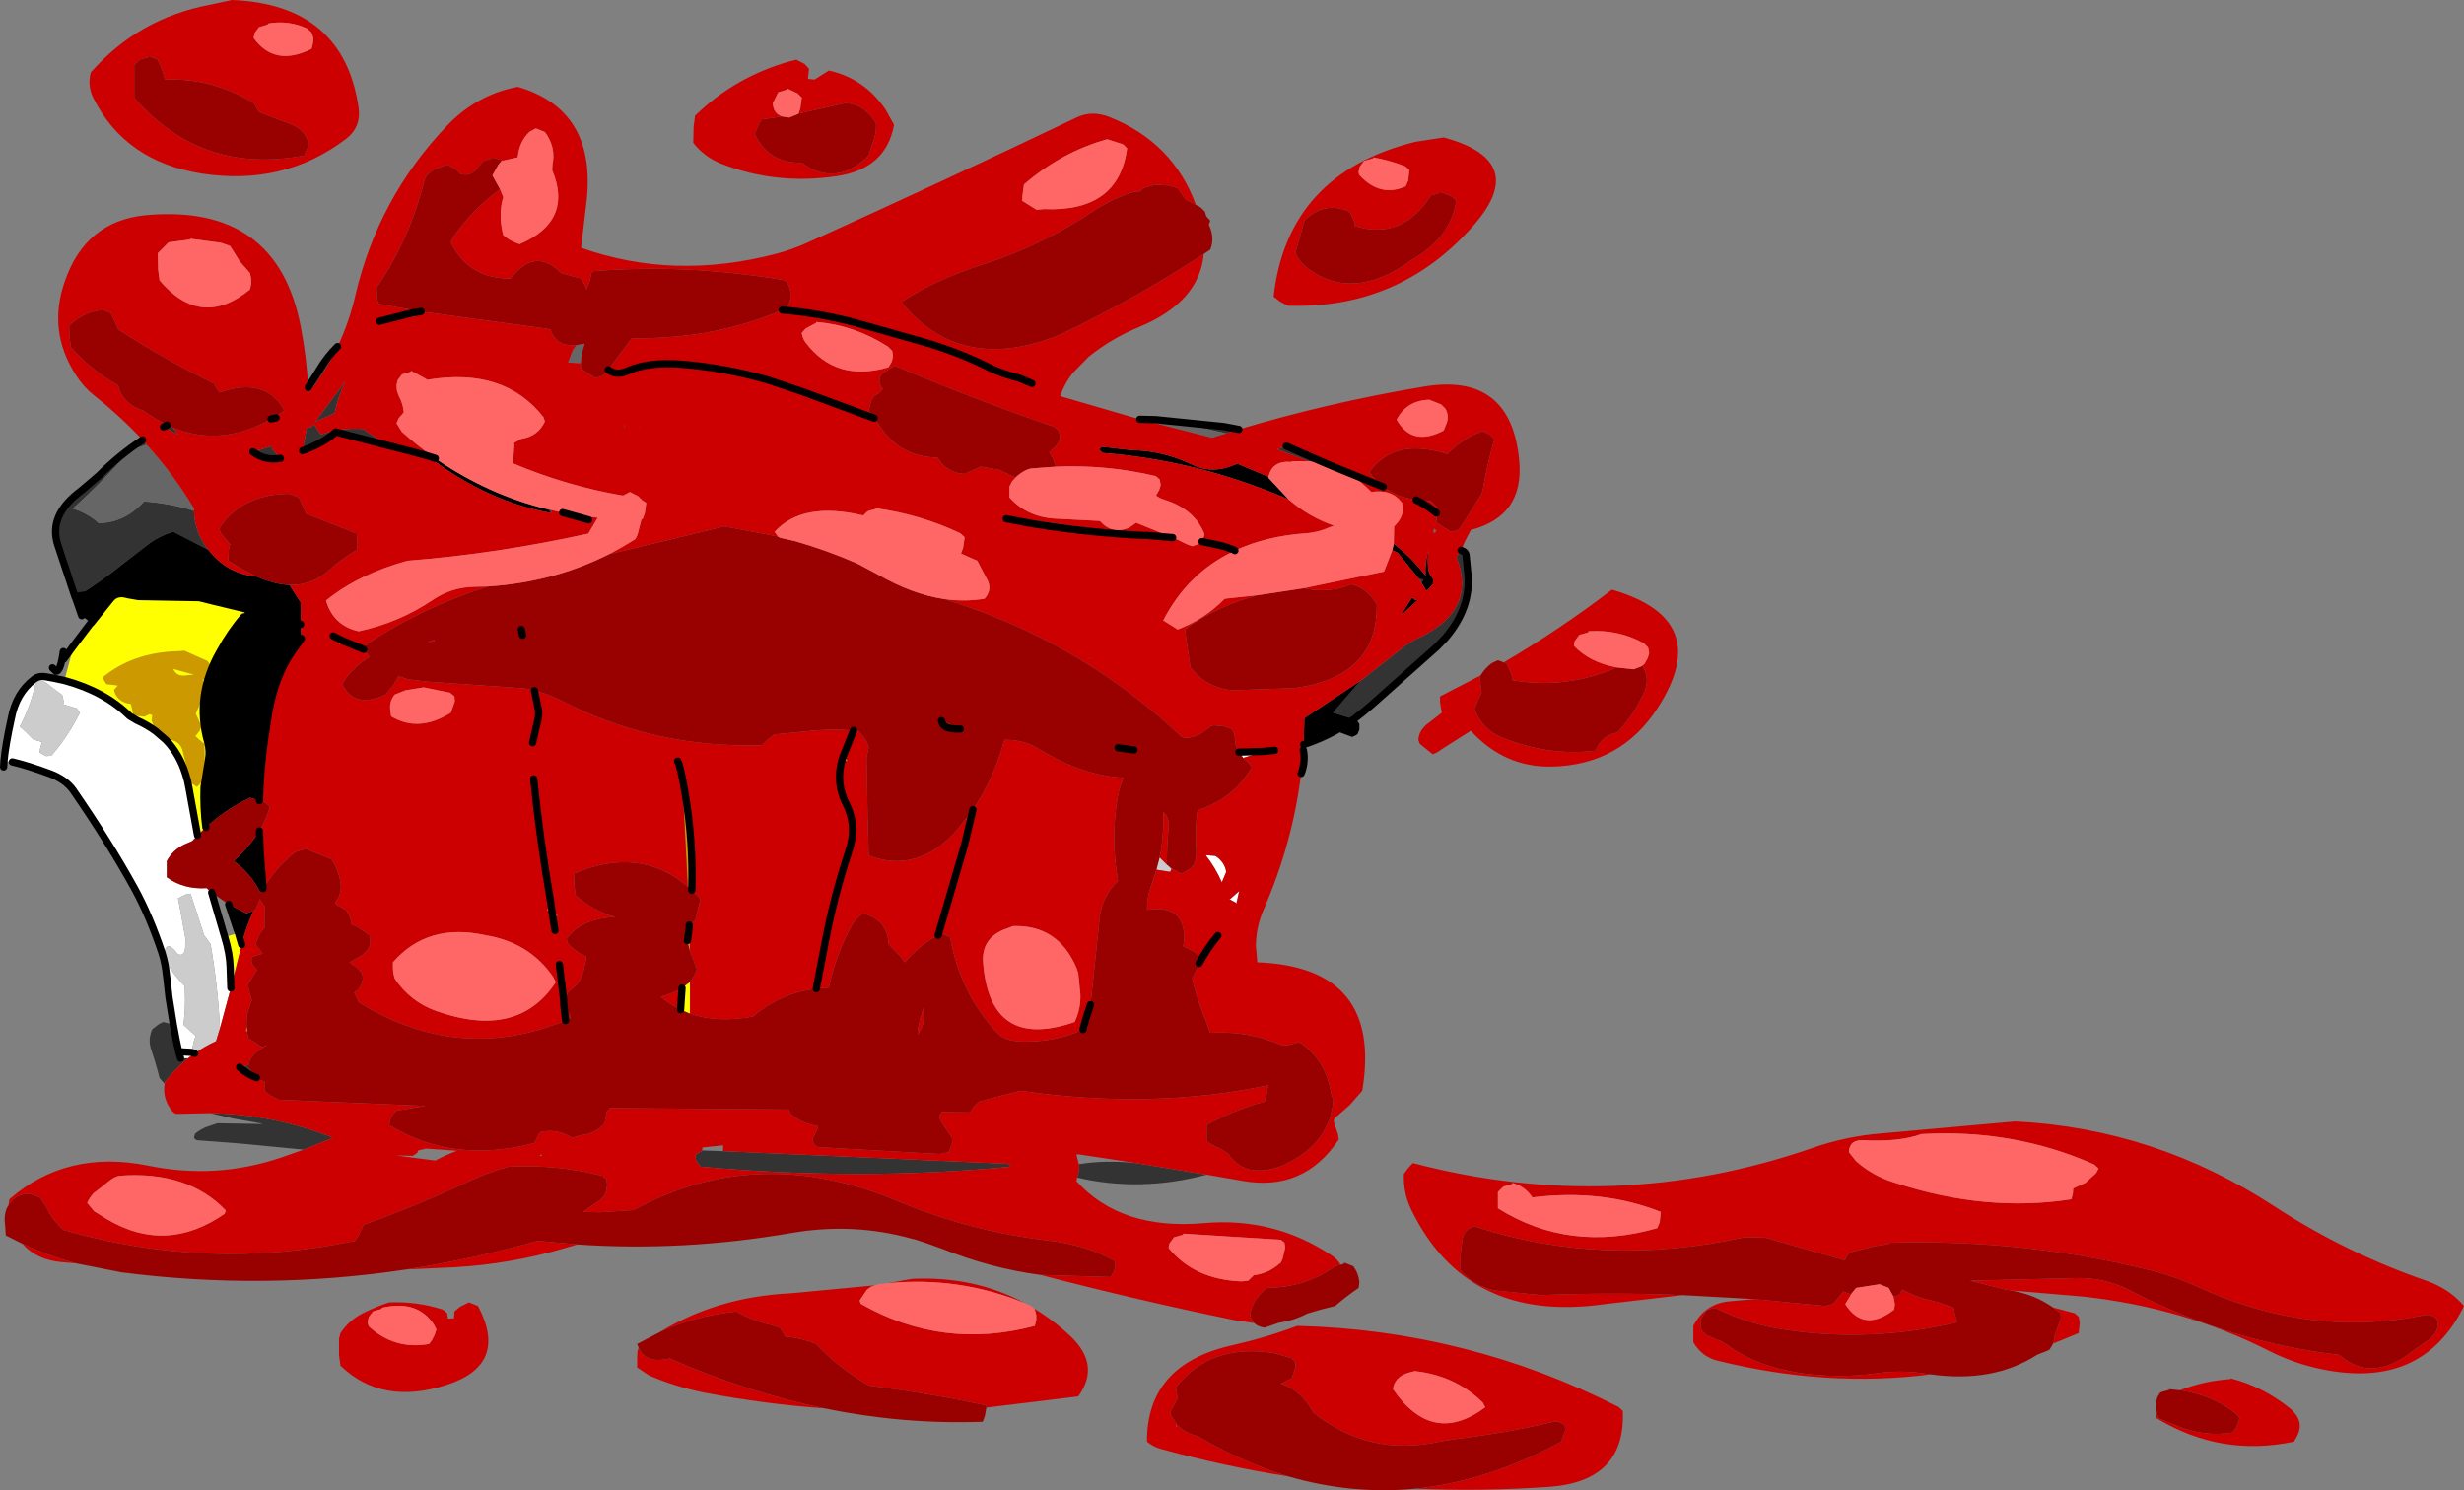
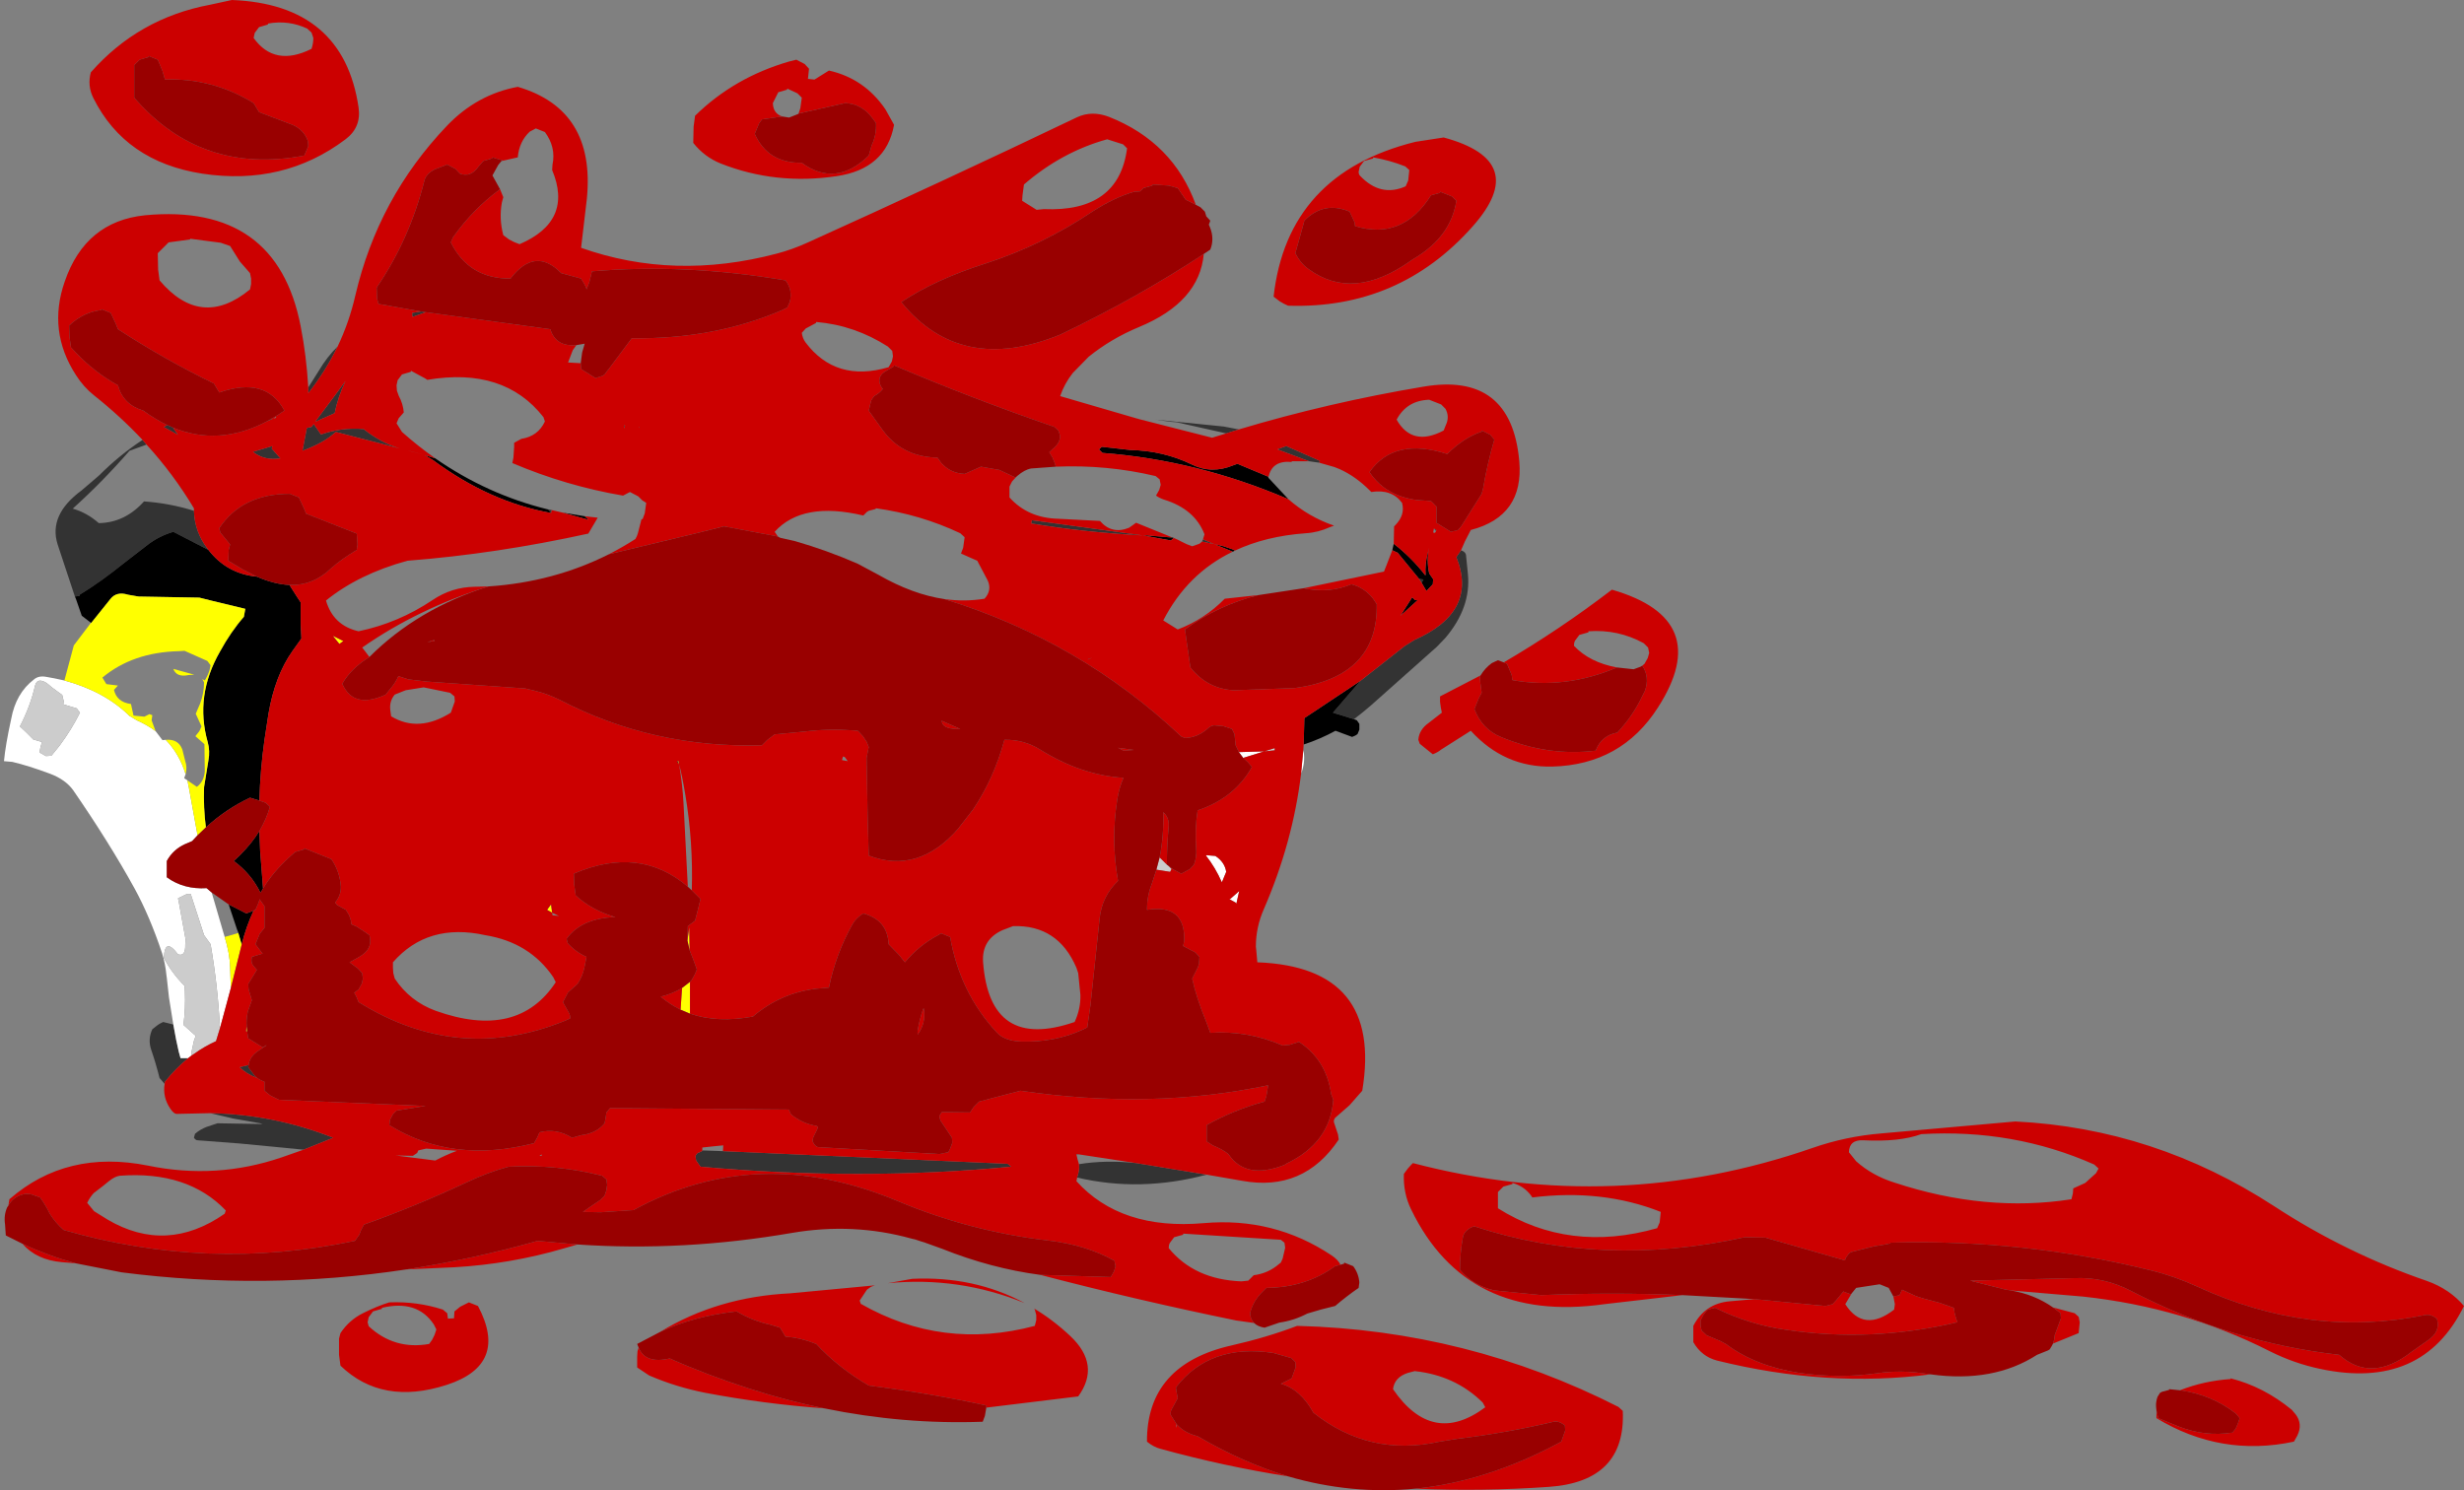
<svg xmlns="http://www.w3.org/2000/svg" height="205.95px" width="340.5px">
  <rect width="100%" height="100%" fill="#808080" stroke="none" />
  <g transform="matrix(1.0, 0.0, 0.0, 1.0, 98.05, 104.25)">
    <path d="M-51.4 -56.35 Q-53.05 -52.95 -55.45 -49.9 L-55.45 -50.0 -55.45 -50.7 -54.0 -53.0 Q-52.85 -54.95 -51.4 -56.35 M-78.35 -43.45 L-77.8 -42.8 -80.15 -41.95 Q-83.85 -37.7 -88.0 -33.95 -86.05 -33.4 -84.4 -31.95 -80.8 -32.0 -78.15 -34.95 -74.6 -34.7 -71.25 -33.65 -71.15 -30.75 -69.4 -28.45 L-69.25 -28.25 -74.1 -30.75 Q-76.1 -30.15 -77.65 -28.95 L-80.95 -26.4 Q-84.1 -23.85 -87.05 -22.05 L-87.05 -21.9 -87.7 -21.8 -90.1 -29.05 Q-91.35 -33.1 -86.8 -36.45 L-84.4 -38.5 Q-81.55 -41.35 -78.35 -43.45 M61.65 -46.25 L71.05 -45.3 73.15 -44.9 71.4 -44.35 64.5 -45.9 63.75 -45.95 61.65 -46.25 M103.85 -28.2 Q104.55 -27.95 104.55 -27.4 L104.8 -24.9 Q105.25 -20.3 101.7 -16.1 L100.5 -14.85 91.45 -6.8 Q90.25 -5.75 89.05 -4.85 L86.15 -5.75 89.95 -10.15 96.05 -14.95 97.4 -15.8 Q106.25 -19.7 103.2 -27.25 L103.85 -28.2 M68.7 58.1 Q59.5 60.55 50.8 58.5 L50.85 58.3 Q51.15 57.45 51.05 56.65 54.75 56.05 58.95 56.5 L68.7 58.1 M-56.1 54.65 L-64.85 53.8 -70.75 53.35 Q-71.0 53.35 -71.25 53.0 L-71.1 52.45 Q-70.4 51.85 -69.5 51.5 L-68.0 51.0 -62.1 51.1 -61.75 51.1 -62.1 51.0 -65.8 50.35 -69.0 49.6 Q-60.25 49.75 -52.0 53.0 L-56.1 54.65 M-75.3 45.55 L-76.0 44.75 Q-76.5 42.75 -77.15 40.85 -77.65 39.4 -77.0 38.0 L-76.3 37.45 -76.0 37.25 -75.5 37.0 -74.1 37.35 -73.7 39.5 -73.35 41.1 -73.1 42.0 -72.05 42.0 Q-73.75 43.4 -75.25 45.25 L-75.3 45.55 M68.2 -29.7 L69.75 -29.05 68.05 -29.4 68.2 -29.7 M82.85 -40.5 L78.45 -42.15 79.7 -42.6 84.35 -40.55 84.25 -40.3 82.85 -40.5 M44.45 -31.9 L44.55 -32.35 59.9 -30.25 Q52.0 -30.65 44.45 -31.9 M100.1 -31.2 L100.45 -31.0 100.4 -30.85 100.1 -31.2 M98.4 -23.7 L98.05 -24.25 98.7 -24.15 98.65 -24.15 98.4 -23.7 M98.95 -24.8 L98.9 -24.7 98.9 -24.75 98.95 -24.8 M-62.55 44.7 L-62.6 44.7 Q-63.95 44.2 -64.95 43.25 L-63.7 42.95 -63.75 43.25 -62.8 44.5 -62.55 44.7 M-1.0 54.75 L0.4 54.8 1.85 54.85 41.2 56.6 41.7 57.0 Q20.8 59.0 -1.25 57.0 L-1.85 56.15 -1.95 55.5 -1.7 55.15 -1.05 54.85 -1.0 54.75 M51.05 55.3 L50.7 55.3 50.7 55.25 51.05 55.3 M-60.6 -46.35 L-60.3 -46.4 -61.2 -46.0 -60.6 -46.35 M-74.15 -45.15 L-73.45 -44.15 -75.45 -45.25 -75.2 -45.35 -74.95 -45.5 -74.15 -45.15 M-39.85 -61.2 L-39.2 -61.1 -41.05 -60.45 -41.1 -61.0 -39.85 -61.2 M-51.8 -49.55 L-50.3 -51.6 Q-51.35 -49.4 -51.8 -47.15 L-54.5 -45.95 -51.8 -49.55 M-41.75 -42.0 L-41.15 -41.85 -39.35 -41.35 -41.75 -42.0 M-22.3 -33.85 L-21.8 -33.75 -21.9 -33.35 -22.3 -33.85 M-56.25 -41.95 L-55.65 -45.1 -55.0 -45.25 -54.7 -45.65 -53.7 -44.2 Q-50.85 -45.2 -47.8 -44.95 -45.5 -43.1 -42.75 -42.25 L-51.65 -44.55 Q-53.25 -43.05 -56.25 -41.95 M-63.1 -41.8 L-60.4 -42.6 -60.5 -42.25 -59.35 -40.95 -59.3 -40.9 Q-61.5 -40.55 -63.1 -41.8 M-9.7 -45.1 L-9.75 -45.2 -9.65 -45.2 -9.7 -45.1 M-11.8 -45.45 L-11.65 -45.45 -11.7 -45.35 -11.8 -45.0 -11.8 -45.45" fill="#333333" fill-rule="evenodd" stroke="none" />
-     <path d="M-77.8 -42.8 Q-74.1 -38.75 -71.25 -34.0 L-71.25 -33.65 Q-74.6 -34.7 -78.15 -34.95 -80.8 -32.0 -84.4 -31.95 -86.05 -33.4 -88.0 -33.95 -83.85 -37.7 -80.15 -41.95 L-77.8 -42.8 M58.75 -46.5 L61.65 -46.25 63.75 -45.95 64.5 -45.9 71.4 -44.35 69.45 -43.75 59.45 -46.3 58.75 -46.5 M61.65 -46.25 L59.45 -46.3 61.65 -46.25 M100.4 -30.85 L100.25 -30.6 100.0 -30.65 100.1 -31.2 100.4 -30.85 M-60.3 -46.4 L-60.15 -46.5 -59.9 -46.65 -59.9 -46.5 -60.3 -46.4 M-18.4 -56.55 L-17.25 -56.75 -17.6 -55.55 -17.8 -54.05 -19.55 -54.15 -18.9 -55.85 -18.4 -56.55" fill="#666666" fill-rule="evenodd" stroke="none" />
    <path d="M-69.25 -28.25 Q-66.7 -24.95 -62.55 -24.55 -60.15 -23.5 -58.05 -23.4 L-57.0 -21.75 -56.5 -21.0 -56.5 -18.75 -56.5 -17.95 -56.4 -16.0 -57.65 -14.25 Q-60.05 -10.85 -60.95 -5.6 L-61.5 -2.0 Q-62.1 2.25 -62.2 6.4 L-63.5 6.0 Q-66.8 7.55 -69.6 10.1 -69.95 7.4 -69.85 4.55 L-69.25 0.85 Q-69.0 -0.45 -69.35 -1.7 -71.15 -8.1 -67.65 -14.2 -66.15 -16.95 -64.35 -19.0 L-64.15 -20.1 -68.7 -21.2 -70.5 -21.65 -78.9 -21.8 -80.35 -22.05 Q-81.95 -22.55 -82.8 -21.45 L-85.45 -18.15 -86.75 -19.15 -87.55 -21.45 -87.7 -21.8 -87.05 -21.9 -87.05 -22.05 Q-84.1 -23.85 -80.95 -26.4 L-77.65 -28.95 Q-76.1 -30.15 -74.1 -30.75 L-69.25 -28.25 M-62.2 10.6 L-62.1 13.35 -61.7 18.55 -62.05 19.15 Q-63.35 16.5 -65.75 14.75 L-64.85 13.9 Q-63.25 12.3 -62.2 10.6 M89.05 -4.85 L89.45 -4.7 89.8 -4.2 89.8 -3.4 89.55 -2.8 Q89.25 -2.55 88.8 -2.4 L86.5 -3.25 Q84.4 -2.1 82.1 -1.35 L82.2 -5.0 89.95 -10.15 86.15 -5.75 89.05 -4.85 86.5 -3.25 89.05 -4.85 M69.75 -29.05 L71.05 -28.75 72.35 -28.3 72.6 -28.15 72.3 -28.0 69.75 -29.05 M80.0 -35.25 Q67.4 -40.65 54.3 -41.65 L53.8 -42.15 53.95 -42.25 54.2 -42.5 58.2 -42.05 Q62.75 -41.95 66.65 -40.05 69.4 -38.7 72.4 -39.95 L72.95 -40.15 77.25 -38.35 77.2 -38.25 80.0 -35.25 M64.0 -29.95 L64.15 -29.9 63.75 -29.55 59.9 -30.25 60.45 -30.25 64.0 -29.95 M52.3 -13.1 L52.3 -13.15 52.9 -13.35 52.3 -13.1 M94.35 -28.2 L94.55 -29.1 Q97.0 -27.2 98.9 -24.75 L98.9 -24.7 98.95 -24.8 Q98.85 -26.3 99.25 -27.8 L99.45 -28.55 Q99.05 -26.85 99.45 -25.0 L100.0 -24.2 99.95 -23.5 99.05 -22.55 99.05 -22.6 98.4 -23.7 98.65 -24.15 98.7 -24.15 98.05 -24.25 95.1 -27.85 Q94.7 -28.05 94.35 -28.2 M97.5 -21.3 L97.85 -21.3 95.65 -19.3 95.45 -19.1 97.1 -21.7 97.5 -21.3 M-63.0 21.6 Q-64.05 23.85 -64.65 26.3 L-65.1 24.75 -65.1 24.7 -65.3 24.2 -66.45 20.75 -64.0 22.0 -63.0 21.6 M-86.0 -22.05 L-87.05 -21.9 -86.0 -22.05 M-56.5 -17.95 Q-59.0 -18.8 -61.55 -19.45 L-64.15 -20.1 -61.55 -19.45 Q-59.0 -18.8 -56.5 -17.95 M-39.35 -41.35 L-37.9 -40.9 Q-30.7 -35.9 -22.35 -33.85 L-22.3 -33.85 -21.9 -33.35 Q-30.35 -34.85 -38.2 -40.65 L-39.35 -41.35 M-20.3 -33.4 L-17.25 -32.9 -16.7 -32.4 -20.3 -33.4 M-4.4 0.95 L-4.25 1.3 -4.2 1.4 -4.5 1.0 -4.4 0.95" fill="#000000" fill-rule="evenodd" stroke="none" />
    <path d="M82.05 -0.6 Q82.35 0.75 81.9 2.25 L81.75 2.65 82.05 -0.6 M-74.1 37.35 L-74.7 33.6 -75.0 30.9 -75.05 30.55 Q-75.2 28.95 -75.65 27.5 -77.35 22.4 -79.45 18.55 -82.95 12.2 -87.95 4.95 -89.0 3.5 -91.1 2.7 -94.2 1.55 -96.35 1.05 L-97.5 0.95 Q-97.3 -1.25 -96.5 -4.9 -95.85 -8.45 -93.35 -10.35 -92.7 -10.9 -91.65 -10.7 L-90.55 -10.5 -89.15 -10.2 Q-83.6 -8.7 -80.15 -5.3 L-79.15 -4.7 Q-77.7 -4.05 -76.55 -3.2 L-75.6 -1.95 -75.15 -2.0 Q-73.25 -0.05 -72.4 2.75 L-72.6 3.3 -72.15 3.6 -71.95 4.6 -70.75 11.2 -71.5 12.0 -72.55 12.45 Q-74.15 13.2 -75.0 14.75 L-75.0 15.5 -75.0 16.25 -75.0 17.0 Q-72.65 18.7 -69.5 18.5 L-68.8 19.1 -67.15 24.75 -67.0 25.25 Q-66.3 27.55 -66.25 29.4 L-66.15 32.3 -67.65 37.85 Q-67.95 32.0 -68.95 26.25 L-69.85 25.0 -71.7 19.3 -72.2 19.3 -73.45 19.9 -73.3 20.65 -72.4 25.6 -72.45 26.3 Q-72.4 28.0 -73.45 27.65 -75.3 25.2 -75.4 28.15 -74.3 30.25 -72.55 32.0 L-72.5 32.8 Q-72.4 35.1 -72.7 37.4 L-71.3 38.65 -71.25 38.7 -71.0 38.9 -71.25 39.6 -71.6 41.2 -73.35 41.1 -71.6 41.2 -71.6 41.65 -72.05 42.0 -73.1 42.0 -73.35 41.1 -73.7 39.5 -74.1 37.35 M73.15 -0.3 L74.85 -0.35 76.65 -0.4 73.75 0.5 73.15 -0.3 M70.8 17.7 Q69.9 15.65 68.6 14.0 L68.65 13.95 69.9 14.05 Q71.2 14.9 71.4 16.25 L70.8 17.7 M72.8 20.65 L72.7 20.5 71.8 20.0 71.95 20.0 73.2 18.9 72.8 20.65 M-91.6 -9.85 Q-92.9 -10.65 -93.2 -9.5 -93.85 -6.65 -95.3 -3.85 L-94.5 -3.1 -93.45 -2.05 -92.25 -1.7 -92.45 -1.0 -92.6 -0.25 -91.7 0.25 -90.95 0.2 -89.85 -1.15 Q-88.2 -3.35 -87.0 -5.75 L-87.45 -6.35 -89.3 -6.9 -89.25 -7.35 -89.45 -8.2 -90.75 -9.15 -91.6 -9.85" fill="#ffffff" fill-rule="evenodd" stroke="none" />
    <path d="M76.65 -0.4 L78.1 -0.85 78.1 -0.55 76.65 -0.4 M63.4 15.4 L63.85 15.85 63.65 16.25 61.75 15.95 62.2 14.25 63.2 15.25 63.4 15.4 M-67.65 37.85 L-68.2 39.65 Q-69.75 40.35 -71.15 41.35 L-71.6 41.65 -71.6 41.2 -71.25 39.6 -71.0 38.9 -71.25 38.7 -71.3 38.65 -72.7 37.4 Q-72.4 35.1 -72.5 32.8 L-72.55 32.0 Q-74.3 30.25 -75.4 28.15 -75.3 25.2 -73.45 27.65 -72.4 28.0 -72.45 26.3 L-72.4 25.6 -73.3 20.65 -73.45 19.9 -72.2 19.3 -71.7 19.3 -69.85 25.0 -68.95 26.25 Q-67.95 32.0 -67.65 37.85 M-91.6 -9.85 L-90.75 -9.15 -89.45 -8.2 -89.25 -7.35 -89.3 -6.9 -87.45 -6.35 -87.0 -5.75 Q-88.2 -3.35 -89.85 -1.15 L-90.95 0.2 -91.7 0.25 -92.6 -0.25 -92.45 -1.0 -92.25 -1.7 -93.45 -2.05 -94.5 -3.1 -95.3 -3.85 Q-93.85 -6.65 -93.2 -9.5 -92.9 -10.65 -91.6 -9.85 M-71.15 41.35 L-71.6 41.2 -71.15 41.35" fill="#cccccc" fill-rule="evenodd" stroke="none" />
-     <path d="M-2.45 18.8 L-3.0 18.3 -3.6 6.7 Q-3.75 4.05 -4.2 1.4 -3.8 2.85 -3.35 5.55 -2.25 12.1 -2.45 18.8 M18.45 0.3 L18.7 0.4 19.1 0.95 18.3 0.8 18.45 0.3 M-76.55 -3.2 L-77.1 -4.7 -77.0 -5.4 -77.4 -5.55 -78.1 -5.2 -79.6 -5.35 -79.95 -6.95 Q-81.9 -7.2 -82.3 -8.9 L-81.75 -9.5 -83.35 -9.7 -83.9 -10.6 Q-79.7 -14.1 -73.35 -14.25 L-72.55 -14.3 -69.4 -12.9 -68.95 -12.3 -69.1 -11.6 Q-69.35 -10.85 -69.75 -10.2 L-70.1 -10.4 -69.85 -9.95 Q-69.85 -8.45 -70.4 -7.0 L-71.0 -5.6 -70.2 -3.85 -70.5 -3.2 -71.05 -2.5 -69.8 -1.4 -69.75 2.35 Q-69.85 3.75 -70.85 4.5 L-72.15 3.6 -72.4 2.75 -72.15 3.6 -72.6 3.3 -72.4 2.75 Q-72.15 1.8 -72.45 0.95 L-72.85 -0.65 Q-73.4 -2.15 -75.15 -2.0 L-75.6 -1.95 -76.55 -3.2 -75.15 -2.0 -76.55 -3.2 M-74.1 -11.8 Q-73.65 -10.6 -72.0 -10.95 L-71.2 -11.0 -74.1 -11.8 M-2.8 23.9 L-2.8 23.6 -2.8 23.9 M-21.75 21.9 L-20.8 22.35 -21.7 22.25 -21.75 21.9" fill="#cc9900" fill-rule="evenodd" stroke="none" />
    <path d="M-61.5 -2.0 L-61.35 -2.0 -61.5 -2.0 M-2.7 35.85 L-4.0 35.3 -3.8 32.3 -2.7 31.45 -2.7 35.85 M-2.75 27.1 L-3.05 25.75 -2.8 23.9 -2.75 27.1 M-63.9 38.3 L-64.05 38.3 -64.0 37.75 -63.95 37.7 -63.9 38.3 M-64.65 26.3 L-66.15 32.3 -66.25 29.4 Q-66.3 27.55 -67.0 25.25 L-65.1 24.7 -65.1 24.75 -64.65 26.3 M-87.85 -15.05 L-85.5 -18.15 -85.45 -18.15 -82.8 -21.45 Q-81.95 -22.55 -80.35 -22.05 L-78.9 -21.8 -70.5 -21.65 -68.7 -21.2 -64.15 -20.1 -64.35 -19.0 Q-66.15 -16.95 -67.65 -14.2 -71.15 -8.1 -69.35 -1.7 -69.0 -0.45 -69.25 0.85 L-69.85 4.55 Q-69.95 7.4 -69.6 10.1 L-70.75 11.2 -71.95 4.6 -72.15 3.6 -70.85 4.5 Q-69.85 3.75 -69.75 2.35 L-69.8 -1.4 -71.05 -2.5 -70.5 -3.2 -70.2 -3.85 -71.0 -5.6 -70.4 -7.0 Q-69.85 -8.45 -69.85 -9.95 L-70.1 -10.4 -69.75 -10.2 Q-69.35 -10.85 -69.1 -11.6 L-68.95 -12.3 -69.4 -12.9 -72.55 -14.3 -73.35 -14.25 Q-79.7 -14.1 -83.9 -10.6 L-83.35 -9.7 -81.75 -9.5 -82.3 -8.9 Q-81.9 -7.2 -79.95 -6.95 L-79.6 -5.35 -78.1 -5.2 -77.4 -5.55 -77.0 -5.4 -77.1 -4.7 -76.55 -3.2 Q-77.7 -4.05 -79.15 -4.7 L-80.15 -5.3 Q-83.6 -8.7 -89.15 -10.2 L-87.85 -15.05 M-74.1 -11.8 L-71.2 -11.0 -72.0 -10.95 Q-73.65 -10.6 -74.1 -11.8 M-75.15 -2.0 Q-73.4 -2.15 -72.85 -0.65 L-72.45 0.95 Q-72.15 1.8 -72.4 2.75 -73.25 -0.05 -75.15 -2.0 M-50.6 -15.65 L-51.15 -15.25 -52.0 -16.3 -52.0 -16.35 -50.6 -15.65 M-4.2 1.4 L-4.25 1.3 -4.4 0.95 -4.3 0.9 -4.2 1.4 M-21.9 20.75 L-21.75 21.9 -22.45 21.5 -21.9 20.75" fill="#ffff00" fill-rule="evenodd" stroke="none" />
    <path d="M67.2 -75.95 L65.8 -76.65 64.7 -78.25 63.45 -78.6 61.2 -78.75 61.2 -78.6 59.95 -78.25 59.5 -77.8 58.7 -77.75 Q55.9 -76.95 52.9 -75.0 46.05 -70.4 38.2 -67.85 31.25 -65.65 26.5 -62.5 34.7 -52.4 48.45 -58.0 58.95 -63.0 68.3 -69.15 67.7 -62.5 59.35 -59.05 55.5 -57.45 52.4 -54.95 L50.2 -52.7 Q49.05 -51.25 48.45 -49.5 L58.75 -46.5 59.45 -46.3 69.45 -43.75 71.4 -44.35 73.15 -44.9 Q85.5 -48.6 98.6 -50.8 110.8 -52.9 111.9 -40.5 112.55 -32.9 105.2 -31.0 L104.4 -29.45 103.85 -28.2 103.2 -27.25 Q106.25 -19.7 97.4 -15.8 L96.05 -14.95 89.95 -10.15 82.2 -5.0 82.1 -1.35 82.05 -0.6 81.75 2.65 Q80.6 12.2 76.6 21.4 75.5 23.9 75.5 26.55 L75.5 26.6 75.55 27.05 75.7 28.75 Q93.05 29.4 90.2 46.5 L88.45 48.5 86.45 50.25 Q86.2 50.6 86.3 50.9 L86.85 52.55 86.95 53.25 Q82.1 60.5 73.6 58.95 L68.7 58.1 58.95 56.5 51.05 55.3 50.7 55.25 50.7 55.3 50.85 55.95 51.05 56.65 Q51.15 57.45 50.85 58.3 L50.8 58.5 50.7 59.0 Q56.85 65.8 68.3 64.8 78.0 63.95 85.95 69.25 86.85 69.85 87.2 70.55 L86.45 70.75 Q82.4 73.7 76.95 73.75 L76.45 74.25 Q75.1 75.55 74.7 77.25 74.75 78.1 75.25 78.6 L72.75 78.25 Q59.1 75.45 45.7 71.95 L55.45 72.25 55.9 71.45 56.1 70.75 55.95 70.0 Q52.0 67.8 46.8 67.2 36.0 65.95 26.0 61.75 6.6 53.65 -10.5 63.0 L-15.05 63.3 -17.5 63.25 -16.5 62.55 -15.1 61.6 -14.5 61.0 -14.25 60.25 -14.15 59.5 -14.25 58.75 -14.85 58.25 Q-21.15 56.65 -27.75 57.0 -30.6 57.75 -33.75 59.25 -40.7 62.5 -47.75 65.0 L-48.15 65.75 -48.4 66.4 -49.0 67.25 Q-69.3 71.5 -89.25 65.75 -90.4 64.75 -91.2 63.45 L-91.55 62.75 -92.0 62.0 -92.5 61.25 -93.8 60.8 -94.5 60.75 Q-96.2 61.05 -96.9 62.4 L-96.75 61.5 Q-88.85 54.6 -77.6 56.85 -68.15 58.8 -59.1 55.7 L-56.1 54.65 -52.0 53.0 Q-60.25 49.75 -69.0 49.6 L-73.55 49.7 Q-74.0 49.75 -74.5 49.0 -75.6 47.4 -75.3 45.55 L-75.25 45.25 Q-73.75 43.4 -72.05 42.0 L-71.6 41.65 -71.15 41.35 Q-69.75 40.35 -68.2 39.65 L-67.65 37.85 -66.15 32.3 -64.65 26.3 Q-64.05 23.85 -63.0 21.6 L-62.75 21.5 -62.4 20.7 -62.15 20.0 -62.1 20.15 -61.5 21.0 -61.5 22.5 -61.5 24.0 -62.15 24.8 -62.75 26.25 -61.8 27.5 -61.75 27.55 -63.25 28.0 Q-63.4 28.75 -63.1 29.15 L-62.55 29.8 -63.75 31.75 -63.7 32.45 -63.25 34.0 -63.8 35.55 Q-64.05 36.65 -63.95 37.7 L-64.0 37.75 -64.05 38.3 -63.9 38.3 -63.75 39.25 -61.75 40.5 -61.25 40.2 -61.25 40.25 -62.3 40.95 Q-63.55 41.75 -63.7 42.95 L-64.95 43.25 Q-63.95 44.2 -62.6 44.7 L-62.55 44.7 Q-62.1 45.05 -61.5 45.25 L-61.5 45.75 -61.5 46.5 -60.7 47.15 -59.5 47.75 -39.25 48.6 -43.25 49.25 -43.75 49.75 -44.15 50.5 -44.25 51.25 Q-35.55 56.65 -24.25 53.75 L-23.8 52.95 -23.5 52.25 Q-21.15 51.65 -19.0 53.0 L-17.75 52.65 Q-15.65 52.4 -14.5 51.0 L-14.35 50.2 -14.25 49.5 -13.75 48.9 10.95 49.1 11.25 49.75 Q12.75 51.0 14.7 51.35 14.85 51.35 15.0 51.5 L14.85 51.9 14.4 52.8 Q14.25 53.1 14.25 53.5 14.6 54.25 15.05 54.3 L31.75 55.25 33.0 55.0 33.25 54.5 33.55 53.7 33.5 53.0 31.9 50.6 31.75 50.0 32.1 49.45 36.0 49.5 36.2 49.2 36.5 48.75 37.25 48.0 42.95 46.5 Q61.0 49.15 77.2 45.75 L76.95 47.25 76.7 48.0 Q72.45 49.15 68.7 51.25 L68.7 52.0 68.7 52.75 68.7 53.5 69.55 54.05 Q70.9 54.6 71.7 55.25 74.1 58.85 79.45 56.75 L79.75 56.55 Q85.75 53.7 86.2 47.75 L85.9 46.95 Q85.2 42.2 81.45 39.75 L80.2 40.15 79.2 40.25 Q74.35 38.15 69.2 38.5 L68.65 37.0 Q67.25 33.6 66.7 31.0 L67.5 29.4 67.65 28.9 67.7 28.0 67.15 27.4 65.45 26.5 65.6 25.75 Q65.75 20.65 60.45 21.5 60.45 19.6 61.1 17.95 L61.75 15.95 63.65 16.25 63.85 15.85 63.4 15.4 64.05 15.9 65.2 16.5 66.4 15.85 66.95 15.25 Q67.35 14.15 67.25 13.0 67.05 10.3 67.45 7.75 72.55 6.05 74.95 1.75 L74.4 1.1 73.75 0.5 76.65 -0.4 74.85 -0.35 73.15 -0.3 72.7 -1.25 72.55 -2.75 72.2 -3.5 70.95 -3.9 69.7 -4.0 Q69.2 -3.9 68.9 -3.6 67.45 -2.3 65.7 -2.25 L65.2 -2.45 Q51.15 -15.7 32.45 -21.45 35.25 -21.05 38.0 -21.5 39.05 -22.65 38.45 -24.0 L37.0 -26.75 35.75 -27.3 34.75 -27.75 35.05 -28.55 35.25 -30.0 34.65 -30.55 Q29.15 -33.15 23.0 -34.0 L22.95 -33.9 22.0 -33.65 21.75 -33.5 21.25 -33.0 Q12.85 -35.0 9.0 -30.75 L9.45 -30.1 2.0 -31.5 -1.2 -30.7 -13.9 -27.65 Q-12.05 -28.6 -10.25 -29.75 -10.0 -30.15 -9.9 -30.55 L-9.4 -32.5 -9.25 -32.5 -8.95 -33.3 -8.75 -34.75 -9.3 -35.1 -9.85 -35.65 -11.0 -36.25 -11.95 -35.75 Q-19.85 -37.1 -27.25 -40.25 L-27.1 -41.0 -27.0 -42.5 -27.0 -43.05 -26.0 -43.6 Q-23.7 -43.95 -22.75 -46.0 L-22.95 -46.6 Q-28.4 -53.55 -39.0 -51.75 L-39.3 -51.95 -41.25 -53.0 -41.3 -52.85 -42.5 -52.5 -43.1 -51.7 -43.25 -51.0 -43.2 -50.25 -42.95 -49.55 Q-42.35 -48.45 -42.25 -47.25 L-42.95 -46.45 -43.25 -45.75 -42.5 -44.55 Q-40.25 -42.55 -37.9 -40.9 L-39.35 -41.35 -41.15 -41.85 -41.75 -42.0 -41.8 -42.0 -42.75 -42.25 -41.8 -42.0 -41.75 -42.0 -39.35 -41.35 -38.2 -40.65 Q-30.35 -34.85 -21.9 -33.35 L-21.8 -33.75 -20.3 -33.4 -16.7 -32.4 -17.25 -32.9 -15.45 -32.7 -16.75 -30.5 Q-29.5 -27.7 -41.75 -26.75 -48.5 -24.9 -53.0 -21.25 -52.0 -17.8 -48.5 -17.0 -43.0 -18.15 -38.3 -21.3 -35.65 -23.1 -32.5 -23.15 L-30.55 -23.2 Q-40.35 -20.1 -48.0 -14.75 L-47.8 -14.5 -47.0 -13.45 Q-49.55 -11.85 -50.75 -9.75 -49.2 -6.2 -44.75 -8.25 L-44.2 -8.95 Q-43.4 -9.85 -43.0 -10.8 L-41.6 -10.35 -39.05 -10.05 -25.5 -9.1 -24.2 -8.8 Q-22.35 -8.35 -20.65 -7.5 -7.75 -0.8 7.25 -1.25 L7.5 -1.5 8.0 -2.0 9.0 -2.75 13.2 -3.15 Q16.5 -3.55 19.9 -3.3 L20.5 -3.25 21.2 -2.5 21.7 -1.75 22.0 -1.0 21.7 0.5 21.85 8.75 22.0 14.0 Q28.8 16.6 34.3 10.35 L36.4 7.65 Q39.3 3.35 40.75 -2.0 43.4 -2.05 45.6 -0.7 51.35 2.9 57.2 3.25 56.6 4.65 56.35 6.2 55.45 11.85 56.45 17.5 54.2 19.65 53.9 22.75 L52.65 34.6 52.2 37.75 51.6 38.05 Q47.7 39.85 43.0 39.7 40.7 39.6 39.65 38.4 34.6 32.95 33.25 25.25 L32.0 24.75 31.6 25.0 Q29.0 26.35 27.0 28.75 L26.2 27.75 24.75 26.25 Q24.6 22.9 21.25 22.0 20.25 22.6 19.75 23.5 17.45 27.6 16.5 32.25 L14.75 32.4 Q9.8 33.0 6.0 36.25 1.1 37.15 -2.7 35.85 L-2.7 31.45 -2.5 31.25 -2.05 30.45 -1.75 29.75 -2.25 28.35 -2.75 27.1 -2.8 23.9 -2.8 23.6 -2.0 23.0 -1.6 21.45 -1.25 20.0 -2.45 18.8 Q-2.25 12.1 -3.35 5.55 -3.8 2.85 -4.2 1.4 L-4.3 0.9 -4.4 0.95 -4.5 1.0 -4.2 1.4 Q-3.75 4.05 -3.6 6.7 L-3.0 18.3 Q-9.65 12.6 -18.75 16.5 L-18.7 18.0 -18.5 19.5 Q-16.2 21.6 -13.0 22.5 -17.7 22.65 -19.75 25.5 L-19.6 26.1 Q-18.55 27.3 -17.0 28.0 L-17.3 29.5 Q-17.55 30.7 -18.25 31.75 L-19.55 32.9 -20.15 34.05 -20.25 34.25 -20.15 34.45 -19.9 36.8 -20.15 34.45 -19.4 35.8 Q-19.25 36.1 -19.25 36.5 L-19.9 36.8 Q-34.7 42.85 -48.5 34.25 L-48.8 33.5 -49.1 32.95 -48.5 32.5 -48.05 31.7 -47.9 31.0 -48.0 30.25 -48.6 29.6 -49.75 28.75 -48.5 28.05 Q-46.45 26.95 -47.0 25.0 -47.9 24.35 -48.8 23.8 L-49.5 23.5 -49.55 23.0 -49.8 22.25 -50.25 21.5 -51.45 20.85 -51.75 20.5 Q-50.9 19.5 -50.95 18.25 -51.1 16.2 -52.25 14.5 L-53.5 14.0 -56.0 13.0 -56.05 13.15 -57.25 13.5 -58.05 14.2 Q-60.3 16.25 -61.7 18.55 L-62.1 13.35 -62.2 10.6 Q-61.25 9.0 -60.75 7.25 L-61.35 6.7 -62.2 6.4 Q-62.1 2.25 -61.5 -2.0 L-60.95 -5.6 Q-60.05 -10.85 -57.65 -14.25 L-56.4 -16.0 -56.5 -17.95 -56.5 -18.75 -56.5 -21.0 -57.0 -21.75 -58.05 -23.4 Q-54.75 -23.3 -52.25 -25.75 -50.9 -26.95 -48.75 -28.25 L-48.65 -29.0 -48.75 -30.5 -55.75 -33.25 -56.05 -34.0 -56.75 -35.5 -58.0 -36.0 Q-64.6 -36.0 -67.75 -31.25 L-67.6 -30.65 -66.25 -29.0 -66.45 -28.25 -66.5 -26.75 -64.5 -25.55 -62.55 -24.55 Q-66.7 -24.95 -69.25 -28.25 L-69.4 -28.45 Q-71.15 -30.75 -71.25 -33.65 L-71.25 -34.0 Q-74.1 -38.75 -77.8 -42.8 L-78.35 -43.45 Q-81.45 -46.75 -85.05 -49.6 -86.5 -50.75 -87.55 -52.4 -91.5 -58.5 -89.1 -65.35 -86.25 -73.65 -78.0 -74.5 -59.8 -76.2 -56.5 -59.15 -55.7 -55.05 -55.45 -50.7 L-55.45 -50.0 -55.45 -49.9 Q-53.05 -52.95 -51.4 -56.35 -49.8 -59.7 -48.95 -63.4 -45.8 -76.9 -36.3 -86.85 -32.15 -91.2 -26.5 -92.25 -15.75 -89.1 -16.95 -76.8 L-17.75 -70.0 Q-4.9 -65.45 9.3 -69.2 11.4 -69.75 13.5 -70.7 32.3 -79.2 50.8 -88.05 52.85 -89.0 55.2 -88.1 64.05 -84.6 67.2 -75.95 M-61.5 -2.0 L-61.35 -2.0 -61.5 -2.0 M-20.75 29.05 L-20.15 34.05 -20.75 29.05 M-18.25 67.75 L-20.15 68.3 Q-27.5 70.45 -35.25 70.9 L-41.9 71.2 Q-32.8 69.8 -23.75 67.25 L-18.25 67.75 M-87.6 70.35 L-89.45 70.2 Q-93.0 69.9 -94.95 67.65 -91.4 69.3 -87.6 70.35 M43.45 -78.75 L43.25 -77.25 43.2 -76.5 45.2 -75.25 46.2 -75.35 Q56.55 -74.9 57.7 -83.75 L57.15 -84.3 54.95 -85.0 Q48.65 -83.25 43.45 -78.75 M10.05 -61.4 Q15.0 -61.0 20.15 -59.65 L30.4 -56.75 Q35.05 -55.3 38.85 -53.35 40.45 -52.6 42.9 -51.95 L44.55 -51.25 42.9 -51.95 Q40.45 -52.6 38.85 -53.35 35.05 -55.3 30.4 -56.75 L20.15 -59.65 Q15.0 -61.0 10.05 -61.4 L10.75 -61.75 11.1 -62.55 Q11.5 -64.2 10.5 -65.5 -3.35 -67.85 -16.25 -66.75 L-16.6 -65.3 -17.0 -64.25 -17.05 -64.5 -17.3 -65.0 -17.75 -65.75 -20.5 -66.5 Q-24.1 -70.2 -27.5 -65.75 -33.25 -65.7 -35.75 -70.75 L-35.45 -71.45 Q-32.7 -75.35 -28.95 -78.1 L-28.5 -77.0 -28.7 -76.25 Q-29.1 -74.0 -28.5 -71.75 L-27.7 -71.15 Q-27.0 -70.75 -26.25 -70.5 -18.8 -73.7 -21.75 -80.75 L-21.7 -81.5 Q-21.2 -83.9 -22.75 -86.0 L-24.0 -86.5 -24.85 -86.05 Q-26.3 -84.7 -26.5 -82.5 L-28.5 -82.05 -30.0 -82.5 -30.05 -82.35 -31.25 -82.0 -31.95 -81.2 Q-33.0 -79.7 -34.5 -80.25 L-35.1 -80.9 -36.25 -81.5 -37.95 -80.85 Q-39.15 -80.25 -39.4 -79.3 -41.45 -71.15 -46.0 -64.5 L-45.95 -63.0 -45.75 -62.25 -39.85 -61.2 -41.1 -61.0 -41.05 -60.45 -39.2 -61.1 -22.0 -58.75 Q-21.25 -56.3 -18.4 -56.55 L-18.9 -55.85 -19.55 -54.15 -17.8 -54.05 -17.75 -53.25 -15.75 -52.0 -14.8 -52.3 -14.5 -52.5 -14.1 -53.05 -14.0 -53.15 -10.75 -57.5 Q0.65 -57.35 10.05 -61.4 M22.75 -46.45 L12.9 -50.1 8.0 -51.75 Q2.25 -53.4 -3.7 -53.9 -8.45 -54.3 -11.4 -52.95 -12.9 -52.3 -14.0 -53.15 -12.9 -52.3 -11.4 -52.95 -8.45 -54.3 -3.7 -53.9 2.25 -53.4 8.0 -51.75 L12.9 -50.1 22.75 -46.45 23.9 -44.85 Q26.6 -41.1 31.5 -41.0 L32.0 -40.3 Q33.25 -38.85 35.25 -38.75 L37.5 -39.75 40.05 -39.3 Q41.15 -38.8 42.3 -38.25 L41.8 -37.7 41.45 -37.0 41.45 -36.25 41.45 -35.5 Q44.0 -32.65 48.2 -32.55 L53.95 -32.25 Q55.6 -30.35 57.95 -31.3 L58.25 -31.5 58.95 -32.0 64.0 -29.95 60.45 -30.25 59.9 -30.25 63.75 -29.55 64.15 -29.9 Q64.75 -29.65 65.3 -29.35 65.95 -29.0 66.7 -28.75 L67.7 -29.1 67.95 -29.3 68.05 -29.4 69.75 -29.05 72.3 -28.0 Q66.05 -25.0 62.7 -18.5 L64.7 -17.25 Q68.4 -18.65 71.2 -21.5 L75.85 -22.0 Q70.25 -20.6 65.7 -17.25 L65.9 -15.8 66.45 -12.0 Q68.8 -9.05 72.45 -8.85 L80.85 -9.15 Q92.4 -10.7 92.2 -20.75 L91.7 -21.5 Q90.55 -23.0 88.7 -23.5 85.65 -22.2 82.1 -22.95 L93.2 -25.25 93.5 -26.0 94.35 -28.2 Q94.7 -28.05 95.1 -27.85 L98.05 -24.25 98.4 -23.7 99.05 -22.6 99.05 -22.55 99.95 -23.5 100.0 -24.2 99.45 -25.0 Q99.05 -26.85 99.45 -28.55 L99.25 -27.8 Q98.85 -26.3 98.95 -24.8 L98.9 -24.75 Q97.0 -27.2 94.55 -29.1 L94.6 -31.5 94.8 -31.7 Q96.15 -33.1 95.7 -34.75 94.25 -36.7 91.45 -36.25 L91.2 -36.5 Q89.3 -38.4 87.1 -39.4 L86.35 -39.7 84.35 -40.55 86.35 -39.7 84.25 -40.3 84.35 -40.55 79.7 -42.6 78.45 -42.15 82.85 -40.5 80.45 -40.5 80.45 -40.4 Q77.75 -40.65 77.25 -38.35 L72.95 -40.15 72.4 -39.95 Q69.4 -38.7 66.65 -40.05 62.75 -41.95 58.2 -42.05 L54.2 -42.5 53.95 -42.25 53.8 -42.15 54.3 -41.65 Q67.4 -40.65 80.0 -35.25 82.8 -32.8 86.3 -31.6 L85.75 -31.4 Q84.1 -30.65 82.4 -30.55 76.85 -30.15 72.6 -28.15 L72.35 -28.3 71.05 -28.75 69.75 -29.05 68.2 -29.7 68.2 -29.75 68.4 -30.4 Q67.05 -33.9 62.8 -35.2 62.2 -35.4 61.7 -35.75 L62.15 -36.55 62.35 -37.25 62.2 -38.0 61.65 -38.45 Q54.9 -40.05 47.85 -39.75 L47.7 -40.25 47.4 -41.0 46.95 -41.75 47.75 -42.5 Q48.8 -43.5 48.2 -44.75 L47.65 -45.25 Q36.3 -49.15 25.5 -53.75 L25.45 -53.6 24.1 -52.8 Q23.05 -52.0 23.75 -50.75 L23.95 -50.5 Q23.5 -49.9 22.75 -49.5 L22.35 -48.95 22.0 -47.5 22.75 -46.45 M93.1 -36.95 L87.1 -39.4 93.1 -36.95 Q94.95 -35.55 97.65 -35.15 99.25 -34.35 100.45 -33.35 99.25 -34.35 97.65 -35.15 L99.7 -35.0 100.45 -34.25 100.45 -33.35 100.45 -32.75 100.45 -32.0 102.45 -30.75 103.45 -31.0 103.9 -31.55 106.7 -36.0 106.9 -36.75 Q107.5 -40.25 108.45 -43.5 L107.9 -44.15 106.7 -44.75 106.7 -44.6 Q104.15 -43.7 101.95 -41.5 94.6 -43.85 91.2 -39.0 92.0 -37.8 93.1 -36.95 M77.95 -63.25 Q79.85 -80.25 97.55 -84.65 L101.45 -85.25 Q113.5 -82.0 105.45 -72.95 95.3 -61.5 79.95 -62.0 79.35 -62.25 78.8 -62.6 L77.95 -63.25 M10.05 -88.15 L7.25 -87.75 6.85 -87.2 6.25 -85.75 Q8.05 -81.7 12.75 -81.75 17.45 -78.3 22.0 -82.75 L22.4 -84.15 Q23.1 -85.65 23.0 -87.25 L22.45 -88.0 Q21.0 -89.9 18.75 -90.0 L12.3 -88.55 12.55 -89.3 12.75 -90.75 12.15 -91.35 10.75 -92.0 10.7 -91.85 9.5 -91.5 8.75 -90.0 Q8.8 -88.55 10.05 -88.15 M25.5 -87.0 Q24.4 -80.9 17.55 -79.9 9.15 -78.65 1.55 -81.65 -0.7 -82.55 -2.25 -84.5 L-2.2 -86.75 -2.0 -88.25 Q3.4 -93.55 11.0 -95.75 L12.0 -96.0 13.15 -95.4 13.75 -94.75 13.6 -93.35 14.5 -93.25 16.5 -94.5 Q21.4 -93.4 24.3 -89.15 L25.5 -87.0 M14.7 -59.6 L13.3 -58.85 12.75 -58.25 Q12.85 -57.5 13.25 -56.95 17.45 -51.35 24.75 -53.5 L25.2 -54.3 25.35 -55.0 25.25 -55.75 24.65 -56.35 Q20.05 -59.3 14.75 -59.75 L14.7 -59.6 M-4.0 35.3 Q-5.5 34.55 -6.75 33.5 -5.1 33.1 -3.8 32.3 L-4.0 35.3 M-3.05 25.75 L-3.0 23.75 -2.8 23.6 -2.8 23.9 -3.05 25.75 M78.1 -0.55 L78.1 -0.85 76.65 -0.4 78.1 -0.55 M18.45 0.3 L19.0 -1.05 19.9 -3.3 19.0 -1.05 18.45 0.3 18.3 0.8 19.1 0.95 18.7 0.4 18.45 0.3 M70.25 25.05 Q68.75 26.85 67.65 28.9 68.75 26.85 70.25 25.05 M14.75 32.4 L15.95 26.15 Q17.15 19.75 19.2 13.55 20.45 9.95 18.9 6.9 17.4 4.0 18.3 0.8 17.4 4.0 18.9 6.9 20.45 9.95 19.2 13.55 17.15 19.75 15.95 26.15 L14.75 32.4 M32.05 -4.65 L34.65 -3.5 34.1 -3.5 Q32.2 -3.55 32.1 -4.55 L32.05 -4.65 M59.9 -30.25 L44.55 -32.35 44.45 -31.9 Q52.0 -30.65 59.9 -30.25 M41.0 -32.55 L44.45 -31.9 41.0 -32.55 M52.3 -13.1 L52.9 -13.35 52.3 -13.15 52.3 -13.1 M56.45 -0.9 L58.65 -0.6 57.2 -0.5 56.45 -0.9 M103.2 -76.5 L102.6 -77.1 100.95 -77.75 100.95 -77.6 99.7 -77.25 Q95.75 -71.0 89.2 -73.0 L89.15 -73.5 88.45 -75.0 Q84.9 -76.5 82.2 -73.75 L82.0 -73.0 80.95 -69.25 Q81.7 -67.8 82.8 -67.05 88.95 -62.55 96.95 -68.25 L97.25 -68.45 Q102.45 -71.5 103.2 -76.5 M101.45 -44.75 L101.75 -45.5 Q102.3 -46.65 101.7 -47.75 L101.1 -48.35 99.45 -49.0 Q96.35 -48.9 94.95 -46.25 97.1 -42.45 101.45 -44.75 M90.45 -82.0 L89.85 -81.2 89.7 -80.5 Q89.7 -80.15 89.9 -79.95 92.75 -76.95 96.2 -78.5 L96.55 -79.3 96.7 -80.75 96.15 -81.25 Q94.0 -82.1 91.7 -82.5 L91.7 -82.35 90.45 -82.0 M100.4 -30.85 L100.45 -31.0 100.1 -31.2 100.0 -30.65 100.25 -30.6 100.4 -30.85 M97.5 -21.3 L97.1 -21.7 95.45 -19.1 95.65 -19.3 97.85 -21.3 97.5 -21.3 M109.75 -12.7 Q117.45 -17.2 124.7 -22.75 138.9 -18.65 131.05 -6.45 126.0 1.45 116.45 1.7 109.85 1.85 105.2 -3.25 L101.1 -0.65 Q100.6 -0.25 99.95 0.0 L98.15 -1.45 97.95 -2.0 Q98.05 -3.4 99.4 -4.35 L101.2 -5.75 101.05 -6.5 100.95 -7.25 100.95 -8.0 106.55 -10.9 106.45 -10.75 106.5 -10.0 106.7 -8.5 106.3 -7.75 105.7 -6.25 Q106.75 -3.45 109.45 -2.35 115.9 0.3 122.45 -0.5 123.25 -2.6 125.45 -3.0 127.6 -5.3 128.9 -8.05 L129.25 -8.75 Q129.95 -10.65 128.9 -12.25 L129.2 -12.5 129.65 -13.3 129.85 -14.0 129.7 -14.75 129.1 -15.35 Q125.55 -17.3 121.45 -17.0 L121.45 -16.85 120.2 -16.5 119.6 -15.7 Q119.45 -15.4 119.45 -15.0 121.6 -12.7 125.4 -12.0 118.25 -8.95 110.95 -10.25 L110.85 -10.95 110.2 -12.5 109.75 -12.7 M188.2 61.5 L188.4 60.7 188.45 60.0 190.1 59.25 191.6 57.9 191.95 57.25 191.35 56.7 Q180.2 51.75 167.45 52.5 164.45 53.6 159.45 53.35 157.5 53.25 157.45 55.0 L158.45 56.25 Q160.7 58.25 163.75 59.2 176.35 63.35 188.2 61.5 M179.8 74.1 L178.95 73.95 177.95 73.7 174.2 72.75 188.7 72.4 Q192.75 72.25 196.4 74.15 210.2 81.3 225.2 83.0 229.65 86.95 235.25 82.55 L237.45 81.0 Q239.25 79.8 238.7 78.0 237.85 77.35 237.1 77.5 221.2 80.75 205.65 73.6 202.5 72.15 199.25 71.35 181.8 67.0 163.2 67.5 L163.2 67.6 162.2 67.8 160.95 68.0 157.75 68.8 157.45 69.0 157.05 69.55 156.9 69.95 145.9 66.8 143.05 66.75 Q123.45 71.05 105.7 65.25 105.2 65.35 104.85 65.65 104.2 66.1 104.1 66.8 103.7 69.0 103.7 71.25 105.55 73.45 108.45 74.1 L114.95 74.75 Q124.75 74.35 134.45 74.75 L123.65 76.0 Q104.6 78.7 96.95 62.9 95.85 60.65 95.95 58.0 L96.5 57.25 96.95 56.75 97.2 56.5 Q125.2 63.85 152.45 54.4 157.05 52.8 161.95 52.4 L180.45 50.75 Q199.7 51.7 216.2 62.45 226.15 68.95 237.35 72.8 240.45 73.9 242.45 76.25 236.7 87.95 222.6 84.95 219.0 84.2 215.6 82.5 203.7 76.45 189.8 74.95 L179.8 74.1 M144.4 75.3 L154.2 76.25 155.2 76.0 155.7 75.45 156.65 74.3 156.8 74.3 157.75 74.65 156.95 76.0 Q159.5 80.0 163.7 76.75 L163.8 76.0 163.6 74.95 164.45 74.75 164.8 74.0 166.75 74.9 167.7 75.2 169.95 75.8 171.95 76.5 172.05 77.2 172.25 77.95 172.45 78.5 Q160.55 81.3 148.8 79.55 143.7 78.85 138.95 76.5 L137.95 76.75 137.7 77.0 137.3 77.55 136.95 78.25 136.95 79.0 137.1 79.65 137.8 80.3 139.7 81.1 140.45 81.5 Q144.5 84.55 150.6 85.5 156.05 86.3 161.35 85.55 164.7 85.05 168.35 85.65 L168.75 85.7 Q154.4 87.55 139.25 83.8 137.1 83.25 135.95 81.25 L135.95 80.5 135.95 79.75 135.95 79.0 Q137.55 75.9 141.0 75.6 L144.4 75.3 M185.65 81.45 L185.8 80.95 185.9 80.25 186.2 79.45 186.75 77.95 186.7 77.25 185.65 76.45 188.65 77.25 189.2 77.75 189.35 78.5 189.2 80.0 185.65 81.45 M203.2 87.9 Q206.5 86.6 210.2 86.35 L210.2 86.25 Q214.75 87.4 218.65 90.6 L219.2 91.25 Q220.2 92.6 219.4 94.2 L218.95 95.0 Q208.85 97.15 199.95 91.75 L199.95 90.7 200.2 91.75 203.0 92.9 Q206.7 94.35 210.45 93.75 L210.9 93.2 211.2 92.5 211.45 91.75 210.9 91.1 Q207.55 88.5 203.2 87.9 M113.7 61.25 L113.5 60.95 Q112.5 59.65 110.95 59.25 L110.95 59.4 109.7 59.75 108.95 60.5 108.95 62.0 108.95 62.75 Q118.8 68.95 130.95 65.5 L131.3 64.7 131.45 63.25 Q123.4 60.05 113.7 61.25 M96.5 85.5 Q94.65 86.1 94.45 87.75 99.9 95.7 107.2 90.25 L106.85 89.6 Q103.05 85.85 97.45 85.25 L96.5 85.5 M97.55 101.5 Q107.55 100.5 117.7 95.0 L118.25 93.45 118.2 92.75 Q117.35 92.1 116.65 92.25 110.1 93.8 103.4 94.6 L100.9 95.0 Q91.2 97.15 83.45 91.0 81.65 87.75 78.95 87.0 L80.45 86.25 81.0 84.7 80.95 84.0 80.4 83.45 77.95 82.75 Q69.15 81.4 64.45 87.5 L64.55 88.2 64.7 89.0 63.85 90.55 Q63.7 90.85 63.7 91.25 L64.55 92.6 64.45 93.0 64.5 93.0 64.6 92.65 Q65.65 93.8 67.45 94.25 73.7 97.9 79.95 99.8 71.05 98.4 62.35 96.0 61.35 95.75 60.45 95.0 60.4 84.35 72.15 81.7 77.0 80.6 81.2 79.0 104.75 79.6 125.6 90.2 L126.2 90.75 Q126.65 100.5 116.0 101.25 106.7 101.9 97.55 101.5 M62.2 14.25 Q62.8 11.2 62.7 8.0 63.55 8.75 63.45 10.0 63.2 12.6 63.2 15.25 L62.2 14.25 M70.8 17.7 L71.4 16.25 Q71.2 14.9 69.9 14.05 L68.65 13.95 68.6 14.0 Q69.9 15.65 70.8 17.7 M72.8 20.65 L73.2 18.9 71.95 20.0 71.8 20.0 72.7 20.5 72.8 20.65 M41.95 23.75 L40.5 24.3 Q37.6 25.6 37.8 28.7 38.7 41.05 50.45 37.0 51.3 35.2 51.25 33.25 L50.95 30.25 50.7 29.5 Q48.15 23.55 41.95 23.75 M36.4 7.65 L35.25 12.5 31.6 25.0 35.25 12.5 36.4 7.65 M51.6 38.05 Q52.05 36.3 52.65 34.6 52.05 36.3 51.6 38.05 M29.5 35.25 L29.6 35.1 Q29.95 37.15 28.75 38.75 L28.75 38.25 Q29.0 36.7 29.5 35.25 M24.65 73.1 L28.0 72.5 Q36.6 72.1 43.55 75.85 34.5 72.15 24.65 73.1 M44.85 76.6 Q47.45 78.15 49.85 80.4 54.1 84.4 50.95 88.75 L38.25 90.3 38.25 90.0 Q30.65 88.35 22.0 87.25 17.75 84.75 14.75 81.5 12.45 80.6 10.5 80.5 L10.2 80.0 9.75 79.25 8.45 78.85 Q5.9 78.3 3.75 77.0 -2.2 77.65 -6.85 79.85 1.05 75.0 11.15 74.5 L22.85 73.4 22.3 73.6 21.75 74.0 20.75 75.5 20.9 75.95 Q32.2 82.4 44.95 79.0 L45.15 78.2 45.15 77.5 44.95 76.75 44.85 76.6 M15.85 90.4 Q7.6 89.8 -0.6 88.25 -4.65 87.45 -8.35 85.85 L-10.0 84.75 -10.0 83.25 -9.95 82.5 -9.8 82.0 Q-8.85 84.3 -5.5 83.5 -0.2 85.85 5.6 87.7 10.7 89.35 15.85 90.4 M1.85 54.85 L1.9 54.05 0.4 54.2 -1.0 54.35 -1.0 54.75 -1.05 54.85 -1.7 55.15 -1.95 55.5 -1.85 56.15 -1.25 57.0 Q20.8 59.0 41.7 57.0 L41.2 56.6 1.85 54.85 M63.6 67.55 Q63.45 67.85 63.45 68.25 67.0 72.6 73.5 72.85 L74.45 72.75 74.7 72.5 75.2 72.0 Q77.2 71.75 78.7 70.45 L78.95 70.25 79.2 69.7 79.55 68.2 79.45 67.5 78.95 67.1 65.45 66.25 65.45 66.4 64.2 66.75 63.6 67.55 M-61.0 -101.0 L-61.05 -100.85 -62.25 -100.5 -62.85 -99.7 -63.0 -99.0 Q-60.1 -94.95 -55.0 -97.5 -54.75 -98.25 -54.75 -99.0 L-55.0 -99.75 -55.6 -100.3 Q-58.15 -101.5 -61.0 -101.0 M-66.0 -104.25 Q-50.6 -103.65 -48.5 -89.4 -48.1 -86.65 -50.3 -85.0 -58.85 -78.55 -70.1 -80.25 -80.75 -81.9 -85.15 -90.7 -86.0 -92.4 -85.5 -94.25 -78.9 -101.75 -69.0 -103.6 L-66.0 -104.25 M-60.6 -46.35 Q-59.65 -46.85 -58.75 -47.5 -61.3 -52.25 -67.75 -50.0 L-68.05 -50.5 -68.5 -51.25 Q-75.3 -54.55 -81.75 -58.75 L-82.05 -59.5 -82.75 -61.0 -84.0 -61.5 -84.05 -61.4 Q-86.55 -61.1 -88.5 -59.25 L-88.45 -57.75 -88.25 -56.25 -87.55 -55.5 Q-85.0 -52.8 -81.75 -51.0 -81.05 -48.35 -78.25 -47.5 -76.6 -46.3 -74.95 -45.5 L-75.2 -45.35 -75.45 -45.25 -73.45 -44.15 -74.15 -45.15 Q-67.8 -42.55 -61.2 -46.0 L-60.3 -46.4 -60.6 -46.35 M-59.9 -46.5 L-59.9 -46.65 -60.15 -46.5 -60.3 -46.4 -59.9 -46.5 M-55.45 -84.05 L-55.5 -84.75 Q-56.1 -86.45 -57.9 -87.1 L-62.25 -88.75 -62.55 -89.25 -63.0 -90.0 Q-68.7 -93.5 -75.25 -93.25 L-75.6 -94.45 -76.25 -96.0 -77.5 -96.5 -77.55 -96.35 -78.75 -96.0 -79.5 -95.25 -79.5 -94.5 -79.5 -90.75 Q-70.25 -80.05 -56.0 -82.75 L-55.45 -84.05 M-63.5 -64.25 L-63.35 -65.0 -63.35 -65.75 -63.5 -66.5 -64.9 -68.1 -66.25 -70.25 -67.55 -70.7 -71.75 -71.25 -71.8 -71.15 -74.75 -70.75 -75.0 -70.5 -75.5 -70.0 -76.25 -69.25 -76.2 -67.0 -76.0 -65.5 Q-70.25 -58.7 -63.5 -64.25 M-45.6 -59.85 L-41.1 -61.0 -45.6 -59.85 M-51.8 -49.55 L-54.5 -45.95 -51.8 -47.15 Q-51.35 -49.4 -50.3 -51.6 L-51.8 -49.55 M-42.75 -42.25 Q-45.5 -43.1 -47.8 -44.95 -50.85 -45.2 -53.7 -44.2 L-54.7 -45.65 -55.0 -45.25 -55.65 -45.1 -56.25 -41.95 Q-53.25 -43.05 -51.65 -44.55 L-42.75 -42.25 M-59.3 -40.9 L-59.35 -40.95 -60.5 -42.25 -60.4 -42.6 -63.1 -41.8 Q-61.5 -40.55 -59.3 -40.9 M-50.6 -15.65 L-47.8 -14.5 -50.6 -15.65 -52.0 -16.35 -52.0 -16.3 -51.15 -15.25 -50.6 -15.65 M-44.1 -6.0 L-44.0 -5.25 Q-40.2 -2.95 -35.75 -5.75 L-35.2 -7.3 -35.25 -8.0 -35.85 -8.5 -39.5 -9.25 -42.0 -8.85 -43.5 -8.25 Q-44.3 -7.3 -44.1 -6.0 M-9.7 -45.1 L-9.65 -45.2 -9.75 -45.2 -9.7 -45.1 M-11.8 -45.45 L-11.8 -45.0 -11.7 -45.35 -11.65 -45.45 -11.8 -45.45 M-38.0 -15.65 L-39.0 -15.5 -38.05 -15.8 -38.0 -15.65 M-24.2 -8.8 L-23.65 -6.15 Q-23.5 -5.45 -23.9 -4.0 L-24.45 -1.6 -23.9 -4.0 Q-23.5 -5.45 -23.65 -6.15 L-24.2 -8.8 M-21.75 21.9 L-21.9 20.75 -22.45 21.5 -21.75 21.9 -21.7 22.25 -20.8 22.35 -21.75 21.9 M-24.3 3.4 Q-23.45 11.8 -21.9 20.75 -23.45 11.8 -24.3 3.4 M-21.35 24.35 L-21.7 22.25 -21.35 24.35 M-21.25 31.5 L-21.6 30.8 Q-24.85 26.0 -31.0 25.0 -38.95 23.25 -43.75 28.75 L-43.75 29.5 -43.7 30.25 -43.5 31.0 Q-41.4 34.15 -37.85 35.45 -26.5 39.5 -21.25 31.5 M-43.35 55.45 L-37.9 56.15 Q-36.5 55.4 -34.9 54.8 L-39.15 54.5 -40.25 54.75 -40.4 55.1 -41.0 55.5 -43.35 55.45 M-45.3 76.65 L-46.5 77.0 -47.1 77.8 -47.25 78.5 -47.1 79.05 Q-43.55 82.35 -38.75 81.5 L-38.35 80.95 -38.0 80.25 -37.75 79.5 -38.1 78.8 Q-40.4 75.35 -45.25 76.5 L-45.3 76.65 M-67.0 63.5 L-66.85 63.05 Q-72.1 57.55 -81.5 58.25 -82.2 58.35 -83.0 59.0 L-83.8 59.65 -85.1 60.65 Q-85.65 61.25 -86.0 62.0 L-85.05 63.15 -83.2 64.3 Q-75.05 69.1 -67.0 63.5 M-44.25 75.75 Q-40.4 75.6 -36.85 76.75 L-36.25 77.25 -36.15 78.0 -35.3 77.95 -35.3 77.75 -35.25 77.0 -34.45 76.35 -33.25 75.75 -32.0 76.25 Q-27.7 84.35 -36.3 87.15 -45.25 90.05 -51.0 84.5 L-51.2 83.0 -51.2 80.75 -51.0 80.0 Q-49.8 78.2 -47.9 77.25 -45.9 76.25 -44.25 75.75 M-23.2 55.3 L-23.5 55.5 -23.2 55.5 -23.2 55.3" fill="#cc0000" fill-rule="evenodd" stroke="none" />
-     <path d="M68.3 -69.15 Q58.95 -63.0 48.45 -58.0 34.7 -52.4 26.5 -62.5 31.25 -65.65 38.2 -67.85 46.05 -70.4 52.9 -75.0 55.9 -76.95 58.7 -77.75 L59.5 -77.8 59.95 -78.25 61.2 -78.6 61.2 -78.75 63.45 -78.6 64.7 -78.25 65.8 -76.65 67.2 -75.95 67.85 -75.6 68.45 -75.0 68.65 -74.35 69.2 -73.75 69.0 -73.2 69.15 -72.85 Q69.8 -71.25 69.2 -69.75 L68.3 -69.15 M-62.55 -24.55 L-64.5 -25.55 -66.5 -26.75 -66.45 -28.25 -66.25 -29.0 -67.6 -30.65 -67.75 -31.25 Q-64.6 -36.0 -58.0 -36.0 L-56.75 -35.5 -56.05 -34.0 -55.75 -33.25 -48.75 -30.5 -48.65 -29.0 -48.75 -28.25 Q-50.9 -26.95 -52.25 -25.75 -54.75 -23.3 -58.05 -23.4 -60.15 -23.5 -62.55 -24.55 M-62.2 6.4 L-61.35 6.7 -60.75 7.25 Q-61.25 9.0 -62.2 10.6 -63.25 12.3 -64.85 13.9 L-65.75 14.75 Q-63.35 16.5 -62.05 19.15 L-61.7 18.55 Q-60.3 16.25 -58.05 14.2 L-57.25 13.5 -56.05 13.15 -56.0 13.0 -53.5 14.0 -52.25 14.5 Q-51.1 16.2 -50.95 18.25 -50.9 19.5 -51.75 20.5 L-51.45 20.85 -50.25 21.5 -49.8 22.25 -49.55 23.0 -49.5 23.5 -48.8 23.8 Q-47.9 24.35 -47.0 25.0 -46.45 26.95 -48.5 28.05 L-49.75 28.75 -48.6 29.6 -48.0 30.25 -47.9 31.0 -48.05 31.7 -48.5 32.5 -49.1 32.95 -48.8 33.5 -48.5 34.25 Q-34.7 42.85 -19.9 36.8 L-19.25 36.5 Q-19.25 36.1 -19.4 35.8 L-20.15 34.45 -20.25 34.25 -20.15 34.05 -19.55 32.9 -18.25 31.75 Q-17.55 30.7 -17.3 29.5 L-17.0 28.0 Q-18.55 27.3 -19.6 26.1 L-19.75 25.5 Q-17.7 22.65 -13.0 22.5 -16.2 21.6 -18.5 19.5 L-18.7 18.0 -18.75 16.5 Q-9.65 12.6 -3.0 18.3 L-2.45 18.8 -1.25 20.0 -1.6 21.45 -2.0 23.0 -2.8 23.6 -3.0 23.75 -3.05 25.75 -2.75 27.1 -2.25 28.35 -1.75 29.75 -2.05 30.45 -2.5 31.25 -2.7 31.45 -3.8 32.3 Q-5.1 33.1 -6.75 33.5 -5.5 34.55 -4.0 35.3 L-2.7 35.85 Q1.1 37.15 6.0 36.25 9.8 33.0 14.75 32.4 L16.5 32.25 Q17.45 27.6 19.75 23.5 20.25 22.6 21.25 22.0 24.6 22.9 24.75 26.25 L26.2 27.75 27.0 28.75 Q29.0 26.35 31.6 25.0 L32.0 24.75 33.25 25.25 Q34.6 32.95 39.65 38.4 40.7 39.6 43.0 39.7 47.7 39.85 51.6 38.05 L52.2 37.75 52.65 34.6 53.9 22.75 Q54.2 19.65 56.45 17.5 55.45 11.85 56.35 6.2 56.6 4.65 57.2 3.25 51.35 2.9 45.6 -0.7 43.4 -2.05 40.75 -2.0 39.3 3.35 36.4 7.65 L34.3 10.35 Q28.8 16.6 22.0 14.0 L21.85 8.75 21.7 0.5 22.0 -1.0 21.7 -1.75 21.2 -2.5 20.5 -3.25 19.9 -3.3 Q16.5 -3.55 13.2 -3.15 L9.0 -2.75 8.0 -2.0 7.5 -1.5 7.25 -1.25 Q-7.75 -0.8 -20.65 -7.5 -22.35 -8.35 -24.2 -8.8 L-25.5 -9.1 -39.05 -10.05 -41.6 -10.35 -43.0 -10.8 Q-43.4 -9.85 -44.2 -8.95 L-44.75 -8.25 Q-49.2 -6.2 -50.75 -9.75 -49.55 -11.85 -47.0 -13.45 L-47.8 -14.5 -48.0 -14.75 Q-40.35 -20.1 -30.55 -23.2 -21.55 -23.8 -13.9 -27.65 L-1.2 -30.7 2.0 -31.5 9.45 -30.1 Q9.65 -29.95 9.85 -29.9 L11.85 -29.45 Q16.2 -28.2 20.45 -26.35 L23.35 -24.8 Q28.05 -22.1 32.45 -21.45 51.15 -15.7 65.2 -2.45 L65.7 -2.25 Q67.45 -2.3 68.9 -3.6 69.2 -3.9 69.7 -4.0 L70.95 -3.9 72.2 -3.5 72.55 -2.75 72.7 -1.25 73.15 -0.3 73.75 0.5 74.4 1.1 74.95 1.75 Q72.55 6.05 67.45 7.75 67.05 10.3 67.25 13.0 67.35 14.15 66.95 15.25 L66.4 15.85 65.2 16.5 64.05 15.9 63.4 15.4 63.2 15.25 Q63.2 12.6 63.45 10.0 63.55 8.75 62.7 8.0 62.8 11.2 62.2 14.25 L61.75 15.95 61.1 17.95 Q60.45 19.6 60.45 21.5 65.75 20.65 65.6 25.75 L65.45 26.5 67.15 27.4 67.7 28.0 67.65 28.9 67.5 29.4 66.7 31.0 Q67.25 33.6 68.65 37.0 L69.2 38.5 Q74.35 38.15 79.2 40.25 L80.2 40.15 81.45 39.75 Q85.2 42.2 85.9 46.95 L86.2 47.75 Q85.75 53.7 79.75 56.55 L79.45 56.75 Q74.1 58.85 71.7 55.25 70.9 54.6 69.55 54.05 L68.7 53.5 68.7 52.75 68.7 52.0 68.7 51.25 Q72.45 49.15 76.7 48.0 L76.95 47.25 77.2 45.75 Q61.0 49.15 42.95 46.5 L37.25 48.0 36.5 48.75 36.2 49.2 36.0 49.5 32.1 49.45 31.75 50.0 31.9 50.6 33.5 53.0 33.55 53.7 33.25 54.5 33.0 55.0 31.75 55.25 15.05 54.3 Q14.6 54.25 14.25 53.5 14.25 53.1 14.4 52.8 L14.85 51.9 15.0 51.5 Q14.85 51.35 14.7 51.35 12.75 51.0 11.25 49.75 L10.95 49.1 -13.75 48.9 -14.25 49.5 -14.35 50.2 -14.5 51.0 Q-15.65 52.4 -17.75 52.65 L-19.0 53.0 Q-21.15 51.65 -23.5 52.25 L-23.8 52.95 -24.25 53.75 Q-35.55 56.65 -44.25 51.25 L-44.15 50.5 -43.75 49.75 -43.25 49.25 -39.25 48.6 -59.5 47.75 -60.7 47.15 -61.5 46.5 -61.5 45.75 -61.5 45.25 Q-62.1 45.05 -62.55 44.7 L-62.8 44.5 -63.75 43.25 -63.7 42.95 Q-63.55 41.75 -62.3 40.95 L-61.25 40.25 -61.25 40.2 -61.75 40.5 -63.75 39.25 -63.9 38.3 -63.95 37.7 Q-64.05 36.65 -63.8 35.55 L-63.25 34.0 -63.7 32.45 -63.75 31.75 -62.55 29.8 -63.1 29.15 Q-63.4 28.75 -63.25 28.0 L-61.75 27.55 -61.8 27.5 -62.75 26.25 -62.15 24.8 -61.5 24.0 -61.5 22.5 -61.5 21.0 -62.1 20.15 -62.15 20.0 -62.4 20.7 -62.75 21.5 -63.0 21.6 -64.0 22.0 -66.45 20.75 -68.8 19.1 -69.5 18.5 Q-72.65 18.7 -75.0 17.0 L-75.0 16.25 -75.0 15.5 -75.0 14.75 Q-74.15 13.2 -72.55 12.45 L-71.5 12.0 -70.75 11.2 -69.6 10.1 Q-66.8 7.55 -63.5 6.0 L-62.2 6.4 M87.2 70.55 L87.7 70.4 87.7 70.25 88.95 70.75 Q89.7 71.75 89.8 73.0 L89.7 73.75 Q88.1 74.85 86.45 76.25 84.5 76.7 82.6 77.3 80.8 78.25 78.75 78.55 L76.7 79.25 Q75.75 79.1 75.25 78.6 74.75 78.1 74.7 77.25 75.1 75.55 76.45 74.25 L76.95 73.75 Q82.4 73.7 86.45 70.75 L87.2 70.55 M45.7 71.95 Q38.9 71.05 32.15 68.35 L29.65 67.45 29.3 67.35 28.4 67.05 27.95 66.95 Q19.9 64.7 11.4 66.15 -3.65 68.75 -18.25 67.75 L-23.75 67.25 Q-32.8 69.8 -41.9 71.2 -61.45 74.15 -81.25 71.6 L-87.6 70.35 Q-91.4 69.3 -94.95 67.65 L-97.25 66.5 -97.35 65.0 Q-97.55 63.7 -97.05 62.6 L-96.9 62.4 Q-96.2 61.05 -94.5 60.75 L-93.8 60.8 -92.5 61.25 -92.0 62.0 -91.55 62.75 -91.2 63.45 Q-90.4 64.75 -89.25 65.75 -69.3 71.5 -49.0 67.25 L-48.4 66.4 -48.15 65.75 -47.75 65.0 Q-40.7 62.5 -33.75 59.25 -30.6 57.75 -27.75 57.0 -21.15 56.65 -14.85 58.25 L-14.25 58.75 -14.15 59.5 -14.25 60.25 -14.5 61.0 -15.1 61.6 -16.5 62.55 -17.5 63.25 -15.05 63.3 -10.5 63.0 Q6.6 53.65 26.0 61.75 36.0 65.95 46.8 67.2 52.0 67.8 55.95 70.0 L56.1 70.75 55.9 71.45 55.45 72.25 45.7 71.95 M10.05 -61.4 Q0.65 -57.35 -10.75 -57.5 L-14.0 -53.15 -14.1 -53.05 -14.5 -52.5 -14.8 -52.3 -15.75 -52.0 -17.75 -53.25 -17.8 -54.05 -17.6 -55.55 -17.25 -56.75 -18.4 -56.55 Q-21.25 -56.3 -22.0 -58.75 L-39.2 -61.1 -39.85 -61.2 -45.75 -62.25 -45.95 -63.0 -46.0 -64.5 Q-41.45 -71.15 -39.4 -79.3 -39.15 -80.25 -37.95 -80.85 L-36.25 -81.5 -35.1 -80.9 -34.5 -80.25 Q-33.0 -79.7 -31.95 -81.2 L-31.25 -82.0 -30.05 -82.35 -30.0 -82.5 -28.5 -82.05 -28.75 -82.0 -29.2 -81.45 -30.0 -80.0 -28.95 -78.1 Q-32.7 -75.35 -35.45 -71.45 L-35.75 -70.75 Q-33.25 -65.7 -27.5 -65.75 -24.1 -70.2 -20.5 -66.5 L-17.75 -65.75 -17.3 -65.0 -17.05 -64.5 -17.0 -64.25 -16.6 -65.3 -16.25 -66.75 Q-3.35 -67.85 10.5 -65.5 11.5 -64.2 11.1 -62.55 L10.75 -61.75 10.05 -61.4 M22.75 -46.45 L22.0 -47.5 22.35 -48.95 22.75 -49.5 Q23.5 -49.9 23.95 -50.5 L23.75 -50.75 Q23.05 -52.0 24.1 -52.8 L25.45 -53.6 25.5 -53.75 Q36.3 -49.15 47.65 -45.25 L48.2 -44.75 Q48.8 -43.5 47.75 -42.5 L46.95 -41.75 47.4 -41.0 47.7 -40.25 47.85 -39.75 44.45 -39.5 Q43.55 -39.35 42.5 -38.45 L42.3 -38.25 Q41.15 -38.8 40.05 -39.3 L37.5 -39.75 35.25 -38.75 Q33.25 -38.85 32.0 -40.3 L31.5 -41.0 Q26.6 -41.1 23.9 -44.85 L22.75 -46.45 M93.1 -36.95 Q92.0 -37.8 91.2 -39.0 94.6 -43.85 101.95 -41.5 104.15 -43.7 106.7 -44.6 L106.7 -44.75 107.9 -44.15 108.45 -43.5 Q107.5 -40.25 106.9 -36.75 L106.7 -36.0 103.9 -31.55 103.45 -31.0 102.45 -30.75 100.45 -32.0 100.45 -32.75 100.45 -33.35 100.45 -34.25 99.7 -35.0 97.65 -35.15 Q94.95 -35.55 93.1 -36.95 M12.3 -88.55 L18.75 -90.0 Q21.0 -89.9 22.45 -88.0 L23.0 -87.25 Q23.1 -85.65 22.4 -84.15 L22.0 -82.75 Q17.45 -78.3 12.75 -81.75 8.05 -81.7 6.25 -85.75 L6.85 -87.2 7.25 -87.75 10.05 -88.15 11.0 -88.0 12.25 -88.5 12.3 -88.55 M34.65 -3.5 L32.05 -4.65 32.1 -4.55 Q32.2 -3.55 34.1 -3.5 L34.65 -3.5 M58.65 -0.6 L56.45 -0.9 57.2 -0.5 58.65 -0.6 M82.1 -22.95 Q85.65 -22.2 88.7 -23.5 90.55 -23.0 91.7 -21.5 L92.2 -20.75 Q92.4 -10.7 80.85 -9.15 L72.45 -8.85 Q68.8 -9.05 66.45 -12.0 L65.9 -15.8 65.7 -17.25 Q70.25 -20.6 75.85 -22.0 L82.1 -22.95 M103.2 -76.5 Q102.45 -71.5 97.25 -68.45 L96.95 -68.25 Q88.95 -62.55 82.8 -67.05 81.7 -67.8 80.95 -69.25 L82.0 -73.0 82.2 -73.75 Q84.9 -76.5 88.45 -75.0 L89.15 -73.5 89.2 -73.0 Q95.75 -71.0 99.7 -77.25 L100.95 -77.6 100.95 -77.75 102.6 -77.1 103.2 -76.5 M106.55 -10.9 Q107.15 -11.9 108.1 -12.6 L108.95 -13.0 109.75 -12.7 110.2 -12.5 110.85 -10.95 110.95 -10.25 Q118.25 -8.95 125.4 -12.0 L127.7 -11.75 128.65 -12.1 128.9 -12.25 Q129.95 -10.65 129.25 -8.75 L128.9 -8.05 Q127.6 -5.3 125.45 -3.0 123.25 -2.6 122.45 -0.5 115.9 0.3 109.45 -2.35 106.75 -3.45 105.7 -6.25 L106.3 -7.75 106.7 -8.5 106.5 -10.0 106.45 -10.75 106.55 -10.9 M134.45 74.75 Q124.75 74.35 114.95 74.75 L108.45 74.1 Q105.55 73.45 103.7 71.25 103.7 69.0 104.1 66.8 104.2 66.1 104.85 65.65 105.2 65.35 105.7 65.25 123.45 71.05 143.05 66.75 L145.9 66.8 156.9 69.95 157.05 69.55 157.45 69.0 157.75 68.8 160.95 68.0 162.2 67.8 163.2 67.6 163.2 67.5 Q181.8 67.0 199.25 71.35 202.5 72.15 205.65 73.6 221.2 80.75 237.1 77.5 237.85 77.35 238.7 78.0 239.25 79.8 237.45 81.0 L235.25 82.55 Q229.65 86.95 225.2 83.0 210.2 81.3 196.4 74.15 192.75 72.25 188.7 72.4 L174.2 72.75 177.95 73.7 178.95 73.95 179.8 74.1 Q183.1 74.65 185.65 76.45 L186.7 77.25 186.75 77.95 186.2 79.45 185.9 80.25 185.8 80.95 185.65 81.45 185.5 81.75 185.2 82.25 184.95 82.4 183.45 83.0 Q177.4 86.9 168.75 85.7 L168.35 85.65 Q164.7 85.05 161.35 85.55 156.05 86.3 150.6 85.5 144.5 84.55 140.45 81.5 L139.7 81.1 137.8 80.3 137.1 79.65 136.95 79.0 136.95 78.25 137.3 77.55 137.7 77.0 137.95 76.75 138.95 76.5 Q143.7 78.85 148.8 79.55 160.55 81.3 172.45 78.5 L172.25 77.95 172.05 77.2 171.95 76.5 169.95 75.8 167.7 75.2 166.75 74.9 164.8 74.0 164.45 74.75 163.6 74.95 162.95 73.75 161.7 73.25 158.45 73.75 157.8 74.55 157.75 74.65 156.8 74.3 156.7 74.25 156.65 74.3 155.7 75.45 155.2 76.0 154.2 76.25 144.4 75.3 134.45 74.75 M199.95 90.7 L199.9 90.2 Q199.85 89.5 200.1 88.8 L200.45 88.25 200.75 88.1 201.7 87.85 201.7 87.75 203.2 87.9 Q207.55 88.5 210.9 91.1 L211.45 91.75 211.2 92.5 210.9 93.2 210.45 93.75 Q206.7 94.35 203.0 92.9 L200.2 91.75 199.95 90.7 M64.55 92.6 L63.7 91.25 Q63.7 90.85 63.85 90.55 L64.7 89.0 64.55 88.2 64.45 87.5 Q69.15 81.4 77.95 82.75 L80.4 83.45 80.95 84.0 81.0 84.7 80.45 86.25 78.95 87.0 Q81.65 87.75 83.45 91.0 91.2 97.15 100.9 95.0 L103.4 94.6 Q110.1 93.8 116.65 92.25 117.35 92.1 118.2 92.75 L118.25 93.45 117.7 95.0 Q107.55 100.5 97.55 101.5 88.7 102.35 79.95 99.8 73.7 97.9 67.45 94.25 65.65 93.8 64.6 92.65 L64.55 92.6 M29.5 35.25 Q29.0 36.7 28.75 38.25 L28.75 38.75 Q29.95 37.15 29.6 35.1 L29.5 35.25 M38.25 90.3 L38.05 91.45 37.75 92.25 Q26.8 92.65 15.85 90.4 10.7 89.35 5.6 87.7 -0.2 85.85 -5.5 83.5 -8.85 84.3 -9.8 82.0 L-10.0 81.5 -6.85 79.85 Q-2.2 77.65 3.75 77.0 5.9 78.3 8.45 78.85 L9.75 79.25 10.2 80.0 10.5 80.5 Q12.45 80.6 14.75 81.5 17.75 84.75 22.0 87.25 30.65 88.35 38.25 90.0 L38.25 90.3 M-74.95 -45.5 Q-76.6 -46.3 -78.25 -47.5 -81.05 -48.35 -81.75 -51.0 -85.0 -52.8 -87.55 -55.5 L-88.25 -56.25 -88.45 -57.75 -88.5 -59.25 Q-86.55 -61.1 -84.05 -61.4 L-84.0 -61.5 -82.75 -61.0 -82.05 -59.5 -81.75 -58.75 Q-75.3 -54.55 -68.5 -51.25 L-68.05 -50.5 -67.75 -50.0 Q-61.3 -52.25 -58.75 -47.5 -59.65 -46.85 -60.6 -46.35 L-61.2 -46.0 Q-67.8 -42.55 -74.15 -45.15 L-74.95 -45.5 M-55.45 -84.05 L-56.0 -82.75 Q-70.25 -80.05 -79.5 -90.75 L-79.5 -94.5 -79.5 -95.25 -78.75 -96.0 -77.55 -96.35 -77.5 -96.5 -76.25 -96.0 -75.6 -94.45 -75.25 -93.25 Q-68.7 -93.5 -63.0 -90.0 L-62.55 -89.25 -62.25 -88.75 -57.9 -87.1 Q-56.1 -86.45 -55.5 -84.75 L-55.45 -84.05 M-26.0 -17.25 L-25.85 -16.45 -26.0 -17.25 M-38.0 -15.65 L-38.05 -15.8 -39.0 -15.5 -38.0 -15.65" fill="#990000" fill-rule="evenodd" stroke="none" />
-     <path d="M43.45 -78.75 Q48.65 -83.25 54.95 -85.0 L57.15 -84.3 57.7 -83.75 Q56.55 -74.9 46.2 -75.35 L45.2 -75.25 43.2 -76.5 43.25 -77.25 43.45 -78.75 M47.85 -39.75 Q54.9 -40.05 61.65 -38.45 L62.2 -38.0 62.35 -37.25 62.15 -36.55 61.7 -35.75 Q62.2 -35.4 62.8 -35.2 67.05 -33.9 68.4 -30.4 L68.2 -29.75 68.2 -29.7 68.05 -29.4 67.95 -29.3 67.7 -29.1 66.7 -28.75 Q65.95 -29.0 65.3 -29.35 64.75 -29.65 64.15 -29.9 L64.0 -29.95 58.95 -32.0 58.25 -31.5 57.95 -31.3 Q55.6 -30.35 53.95 -32.25 L48.2 -32.55 Q44.0 -32.65 41.45 -35.5 L41.45 -36.25 41.45 -37.0 41.8 -37.7 42.3 -38.25 42.5 -38.45 Q43.55 -39.35 44.45 -39.5 L47.85 -39.75 M72.6 -28.15 Q76.85 -30.15 82.4 -30.55 84.1 -30.65 85.75 -31.4 L86.3 -31.6 Q82.8 -32.8 80.0 -35.25 L77.2 -38.25 77.25 -38.35 Q77.75 -40.65 80.45 -40.4 L80.45 -40.5 82.85 -40.5 84.25 -40.3 86.35 -39.7 87.1 -39.4 Q89.3 -38.4 91.2 -36.5 L91.45 -36.25 Q94.25 -36.7 95.7 -34.75 96.15 -33.1 94.8 -31.7 L94.6 -31.5 94.55 -29.1 94.35 -28.2 93.5 -26.0 93.2 -25.25 82.1 -22.95 75.85 -22.0 71.2 -21.5 Q68.4 -18.65 64.7 -17.25 L62.7 -18.5 Q66.05 -25.0 72.3 -28.0 L72.6 -28.15 M10.05 -88.15 Q8.8 -88.55 8.75 -90.0 L9.5 -91.5 10.7 -91.85 10.75 -92.0 12.15 -91.35 12.75 -90.75 12.55 -89.3 12.3 -88.55 12.25 -88.5 11.0 -88.0 10.05 -88.15 M14.7 -59.6 L14.75 -59.75 Q20.05 -59.3 24.65 -56.35 L25.25 -55.75 25.35 -55.0 25.2 -54.3 24.75 -53.5 Q17.45 -51.35 13.25 -56.95 12.85 -57.5 12.75 -58.25 L13.3 -58.85 14.7 -59.6 M32.45 -21.45 Q28.05 -22.1 23.35 -24.8 L20.45 -26.35 Q16.2 -28.2 11.85 -29.45 L9.85 -29.9 Q9.65 -29.95 9.45 -30.1 L9.0 -30.75 Q12.85 -35.0 21.25 -33.0 L21.75 -33.5 22.0 -33.65 22.95 -33.9 23.0 -34.0 Q29.15 -33.15 34.65 -30.55 L35.25 -30.0 35.05 -28.55 34.75 -27.75 35.75 -27.3 37.0 -26.75 38.45 -24.0 Q39.05 -22.65 38.0 -21.5 35.25 -21.05 32.45 -21.45 M-13.9 -27.65 Q-21.55 -23.8 -30.55 -23.2 L-32.5 -23.15 Q-35.65 -23.1 -38.3 -21.3 -43.0 -18.15 -48.5 -17.0 -52.0 -17.8 -53.0 -21.25 -48.5 -24.9 -41.75 -26.75 -29.5 -27.7 -16.75 -30.5 L-15.45 -32.7 -17.25 -32.9 -20.3 -33.4 -21.8 -33.75 -22.3 -33.85 -22.35 -33.85 Q-30.7 -35.9 -37.9 -40.9 -40.25 -42.55 -42.5 -44.55 L-43.25 -45.75 -42.95 -46.45 -42.25 -47.25 Q-42.35 -48.45 -42.95 -49.55 L-43.2 -50.25 -43.25 -51.0 -43.1 -51.7 -42.5 -52.5 -41.3 -52.85 -41.25 -53.0 -39.3 -51.95 -39.0 -51.75 Q-28.4 -53.55 -22.95 -46.6 L-22.75 -46.0 Q-23.7 -43.95 -26.0 -43.6 L-27.0 -43.05 -27.0 -42.5 -27.1 -41.0 -27.25 -40.25 Q-19.85 -37.1 -11.95 -35.75 L-11.0 -36.25 -9.85 -35.65 -9.3 -35.1 -8.75 -34.75 -8.95 -33.3 -9.25 -32.5 -9.4 -32.5 -9.9 -30.55 Q-10.0 -30.15 -10.25 -29.75 -12.05 -28.6 -13.9 -27.65 M90.45 -82.0 L91.7 -82.35 91.7 -82.5 Q94.0 -82.1 96.15 -81.25 L96.7 -80.75 96.55 -79.3 96.2 -78.5 Q92.75 -76.95 89.9 -79.95 89.7 -80.15 89.7 -80.5 L89.85 -81.2 90.45 -82.0 M101.45 -44.75 Q97.1 -42.45 94.95 -46.25 96.35 -48.9 99.45 -49.0 L101.1 -48.35 101.7 -47.75 Q102.3 -46.65 101.75 -45.5 L101.45 -44.75 M125.4 -12.0 Q121.6 -12.7 119.45 -15.0 119.45 -15.4 119.6 -15.7 L120.2 -16.5 121.45 -16.85 121.45 -17.0 Q125.55 -17.3 129.1 -15.35 L129.7 -14.75 129.85 -14.0 129.65 -13.3 129.2 -12.5 128.9 -12.25 128.65 -12.1 127.7 -11.75 125.4 -12.0 M188.2 61.5 Q176.35 63.35 163.75 59.2 160.7 58.25 158.45 56.25 L157.45 55.0 Q157.5 53.25 159.45 53.35 164.45 53.6 167.45 52.5 180.2 51.75 191.35 56.7 L191.95 57.25 191.6 57.9 190.1 59.25 188.45 60.0 188.4 60.7 188.2 61.5 M157.75 74.65 L157.8 74.55 158.45 73.75 161.7 73.25 162.95 73.75 163.6 74.95 163.8 76.0 163.7 76.75 Q159.5 80.0 156.95 76.0 L157.75 74.65 M113.7 61.25 Q123.4 60.05 131.45 63.25 L131.3 64.7 130.95 65.5 Q118.8 68.95 108.95 62.75 L108.95 62.0 108.95 60.5 109.7 59.75 110.95 59.4 110.95 59.25 Q112.5 59.65 113.5 60.95 L113.7 61.25 M96.5 85.5 L97.45 85.25 Q103.05 85.85 106.85 89.6 L107.2 90.25 Q99.9 95.7 94.45 87.75 94.65 86.1 96.5 85.5 M41.95 23.75 Q48.15 23.55 50.7 29.5 L50.95 30.25 51.25 33.25 Q51.3 35.2 50.45 37.0 38.7 41.05 37.8 28.7 37.6 25.6 40.5 24.3 L41.95 23.75 M22.85 73.4 L23.25 73.25 24.65 73.1 Q34.5 72.15 43.55 75.85 L44.4 76.2 44.85 76.6 44.95 76.75 45.15 77.5 45.15 78.2 44.95 79.0 Q32.2 82.4 20.9 75.95 L20.75 75.5 21.75 74.0 22.3 73.6 22.85 73.4 M63.6 67.55 L64.2 66.75 65.45 66.4 65.45 66.25 78.95 67.1 79.45 67.5 79.55 68.2 79.2 69.7 78.95 70.25 78.7 70.45 Q77.2 71.75 75.2 72.0 L74.7 72.5 74.45 72.75 73.5 72.85 Q67.0 72.6 63.45 68.25 63.45 67.85 63.6 67.55 M-61.0 -101.0 Q-58.15 -101.5 -55.6 -100.3 L-55.0 -99.75 -54.75 -99.0 Q-54.75 -98.25 -55.0 -97.5 -60.1 -94.95 -63.0 -99.0 L-62.85 -99.7 -62.25 -100.5 -61.05 -100.85 -61.0 -101.0 M-28.5 -82.05 L-26.5 -82.5 Q-26.3 -84.7 -24.85 -86.05 L-24.0 -86.5 -22.75 -86.0 Q-21.2 -83.9 -21.7 -81.5 L-21.75 -80.75 Q-18.8 -73.7 -26.25 -70.5 -27.0 -70.75 -27.7 -71.15 L-28.5 -71.75 Q-29.1 -74.0 -28.7 -76.25 L-28.5 -77.0 -28.95 -78.1 -30.0 -80.0 -29.2 -81.45 -28.75 -82.0 -28.5 -82.05 M-63.5 -64.25 Q-70.25 -58.7 -76.0 -65.5 L-76.2 -67.0 -76.25 -69.25 -75.5 -70.0 -75.0 -70.5 -74.75 -70.75 -71.8 -71.15 -71.75 -71.25 -67.55 -70.7 -66.25 -70.25 -64.9 -68.1 -63.5 -66.5 -63.35 -65.75 -63.35 -65.0 -63.5 -64.25 M-44.1 -6.0 Q-44.3 -7.3 -43.5 -8.25 L-42.0 -8.85 -39.5 -9.25 -35.85 -8.5 -35.25 -8.0 -35.2 -7.3 -35.75 -5.75 Q-40.2 -2.95 -44.0 -5.25 L-44.1 -6.0 M-21.25 31.5 Q-26.5 39.5 -37.85 35.45 -41.4 34.15 -43.5 31.0 L-43.7 30.25 -43.75 29.5 -43.75 28.75 Q-38.95 23.25 -31.0 25.0 -24.85 26.0 -21.6 30.8 L-21.25 31.5 M-67.0 63.5 Q-75.05 69.1 -83.2 64.3 L-85.05 63.15 -86.0 62.0 Q-85.65 61.25 -85.1 60.65 L-83.8 59.65 -83.0 59.0 Q-82.2 58.35 -81.5 58.25 -72.1 57.55 -66.85 63.05 L-67.0 63.5 M-45.3 76.65 L-45.25 76.5 Q-40.4 75.35 -38.1 78.8 L-37.75 79.5 -38.0 80.25 -38.35 80.95 -38.75 81.5 Q-43.55 82.35 -47.1 79.05 L-47.25 78.5 -47.1 77.8 -46.5 77.0 -45.3 76.65" fill="#ff6666" fill-rule="evenodd" stroke="none" />
-     <path d="M-56.4 -16.0 L-57.65 -14.25 Q-60.05 -10.85 -60.95 -5.6 L-61.5 -2.0 Q-62.1 2.25 -62.2 6.4 M-62.2 10.6 L-62.1 13.35 -61.7 18.55 M-19.9 36.8 L-20.15 34.45 M-20.15 34.05 L-20.75 29.05 M61.65 -46.25 L71.05 -45.3 73.15 -44.9 M103.85 -28.2 Q104.55 -27.95 104.55 -27.4 L104.8 -24.9 Q105.25 -20.3 101.7 -16.1 L100.5 -14.85 91.45 -6.8 Q90.25 -5.75 89.05 -4.85 L86.5 -3.25 Q84.4 -2.1 82.1 -1.35 M82.05 -0.6 Q82.35 0.75 81.9 2.25 L81.75 2.65 M-74.1 37.35 L-74.7 33.6 -75.0 30.9 -75.05 30.55 Q-75.2 28.95 -75.65 27.5 -77.35 22.4 -79.45 18.55 -82.95 12.2 -87.95 4.95 -89.0 3.5 -91.1 2.7 -94.2 1.55 -96.35 1.05 M-97.5 0.95 L-97.5 1.05 -97.55 1.75 M44.55 -51.25 L42.9 -51.95 Q40.45 -52.6 38.85 -53.35 35.05 -55.3 30.4 -56.75 L20.15 -59.65 Q15.0 -61.0 10.05 -61.4 M-14.0 -53.15 Q-12.9 -52.3 -11.4 -52.95 -8.45 -54.3 -3.7 -53.9 2.25 -53.4 8.0 -51.75 L12.9 -50.1 22.75 -46.45 M69.75 -29.05 L71.05 -28.75 72.35 -28.3 72.6 -28.15 M79.7 -42.6 L84.35 -40.55 86.35 -39.7 87.1 -39.4 93.1 -36.95 M100.45 -33.35 Q99.25 -34.35 97.65 -35.15 M73.15 -0.3 L74.85 -0.35 76.65 -0.4 78.1 -0.55 M67.65 28.9 Q68.75 26.85 70.25 25.05 M19.9 -3.3 L19.0 -1.05 18.45 0.3 18.3 0.8 Q17.4 4.0 18.9 6.9 20.45 9.95 19.2 13.55 17.15 19.75 15.95 26.15 L14.75 32.4 M32.05 -4.65 L32.1 -4.55 Q32.2 -3.55 34.1 -3.5 L34.65 -3.5 M64.0 -29.95 L60.45 -30.25 59.9 -30.25 Q52.0 -30.65 44.45 -31.9 L41.0 -32.55 M68.05 -29.4 L69.75 -29.05 M56.45 -0.9 L58.65 -0.6 M59.45 -46.3 L61.65 -46.25 M-62.6 44.7 Q-63.95 44.2 -64.95 43.25 M52.65 34.6 Q52.05 36.3 51.6 38.05 M31.6 25.0 L35.25 12.5 36.4 7.65 M-60.6 -46.35 L-60.3 -46.4 -59.9 -46.5 M-75.45 -45.25 L-75.2 -45.35 -74.95 -45.5 M-78.35 -43.45 Q-81.55 -41.35 -84.4 -38.5 L-86.8 -36.45 Q-91.35 -33.1 -90.1 -29.05 L-87.7 -21.8 -87.05 -21.9 -86.0 -22.05 M-86.75 -19.15 L-87.55 -21.45 -87.7 -21.8 M-90.8 -11.95 L-90.35 -11.5 Q-89.7 -11.3 -89.3 -14.2 L-89.25 -13.15 -87.85 -15.05 -85.5 -18.15 -85.45 -18.15 -82.8 -21.45 Q-81.95 -22.55 -80.35 -22.05 L-78.9 -21.8 -70.5 -21.65 -68.7 -21.2 -64.15 -20.1 -61.55 -19.45 Q-59.0 -18.8 -56.5 -17.95 M-89.15 -10.2 L-90.55 -10.5 -91.65 -10.7 Q-92.7 -10.9 -93.35 -10.35 -95.85 -8.45 -96.5 -4.9 -97.3 -1.25 -97.5 0.95 M-72.15 3.6 L-71.95 4.6 -70.75 11.2 M-69.6 10.1 Q-69.95 7.4 -69.85 4.55 L-69.25 0.85 Q-69.0 -0.45 -69.35 -1.7 -71.15 -8.1 -67.65 -14.2 -66.15 -16.95 -64.35 -19.0 M-39.85 -61.2 L-41.1 -61.0 -45.6 -59.85 M-51.4 -56.35 Q-52.85 -54.95 -54.0 -53.0 L-55.45 -50.7 M-39.35 -41.35 L-37.9 -40.9 M-42.75 -42.25 L-41.8 -42.0 -41.75 -42.0 -39.35 -41.35 M-42.75 -42.25 L-51.65 -44.55 Q-53.25 -43.05 -56.25 -41.95 M-63.1 -41.8 Q-61.5 -40.55 -59.3 -40.9 M-76.55 -3.2 Q-77.7 -4.05 -79.15 -4.7 L-80.15 -5.3 Q-83.6 -8.7 -89.15 -10.2 M-72.4 2.75 L-72.15 3.6 M-72.4 2.75 Q-73.25 -0.05 -75.15 -2.0 L-76.55 -3.2 M-47.8 -14.5 L-50.6 -15.65 -52.0 -16.35 M-16.7 -32.4 L-20.3 -33.4 M-25.85 -16.45 L-26.0 -17.25 M-24.45 -1.6 L-23.9 -4.0 Q-23.5 -5.45 -23.65 -6.15 L-24.2 -8.8 M-4.2 1.4 L-4.25 1.3 -4.4 0.95 M-4.2 1.4 Q-3.8 2.85 -3.35 5.55 -2.25 12.1 -2.45 18.8 M-2.8 23.6 L-2.8 23.9 -3.05 25.75 M-21.75 21.9 L-21.9 20.75 Q-23.45 11.8 -24.3 3.4 M-21.7 22.25 L-21.35 24.35 M-21.7 22.25 L-21.75 21.9 M-4.0 35.3 L-3.8 32.3 M-68.8 19.1 L-67.15 24.75 -67.0 25.25 Q-66.3 27.55 -66.25 29.4 L-66.15 32.3 M-65.1 24.7 L-65.3 24.2 -66.45 20.75 M-64.65 26.3 L-65.1 24.75 -65.1 24.7 M-74.1 37.35 L-73.7 39.5 -73.35 41.1 -71.6 41.2 -71.15 41.35 M-73.35 41.1 L-73.1 42.0" fill="none" stroke="#000000" stroke-linecap="round" stroke-linejoin="round" stroke-width="1.0" />
+     <path d="M68.3 -69.15 Q58.95 -63.0 48.45 -58.0 34.7 -52.4 26.5 -62.5 31.25 -65.65 38.2 -67.85 46.05 -70.4 52.9 -75.0 55.9 -76.95 58.7 -77.75 L59.5 -77.8 59.95 -78.25 61.2 -78.6 61.2 -78.75 63.45 -78.6 64.7 -78.25 65.8 -76.65 67.2 -75.95 67.85 -75.6 68.45 -75.0 68.65 -74.35 69.2 -73.75 69.0 -73.2 69.15 -72.85 Q69.8 -71.25 69.2 -69.75 L68.3 -69.15 M-62.55 -24.55 L-64.5 -25.55 -66.5 -26.75 -66.45 -28.25 -66.25 -29.0 -67.6 -30.65 -67.75 -31.25 Q-64.6 -36.0 -58.0 -36.0 L-56.75 -35.5 -56.05 -34.0 -55.75 -33.25 -48.75 -30.5 -48.65 -29.0 -48.75 -28.25 Q-50.9 -26.95 -52.25 -25.75 -54.75 -23.3 -58.05 -23.4 -60.15 -23.5 -62.55 -24.55 M-62.2 6.4 L-61.35 6.7 -60.75 7.25 Q-61.25 9.0 -62.2 10.6 -63.25 12.3 -64.85 13.9 L-65.75 14.75 Q-63.35 16.5 -62.05 19.15 L-61.7 18.55 Q-60.3 16.25 -58.05 14.2 L-57.25 13.5 -56.05 13.15 -56.0 13.0 -53.5 14.0 -52.25 14.5 Q-51.1 16.2 -50.95 18.25 -50.9 19.5 -51.75 20.5 L-51.45 20.85 -50.25 21.5 -49.8 22.25 -49.55 23.0 -49.5 23.5 -48.8 23.8 Q-47.9 24.35 -47.0 25.0 -46.45 26.95 -48.5 28.05 L-49.75 28.75 -48.6 29.6 -48.0 30.25 -47.9 31.0 -48.05 31.7 -48.5 32.5 -49.1 32.95 -48.8 33.5 -48.5 34.25 Q-34.7 42.85 -19.9 36.8 L-19.25 36.5 Q-19.25 36.1 -19.4 35.8 L-20.15 34.45 -20.25 34.25 -20.15 34.05 -19.55 32.9 -18.25 31.75 Q-17.55 30.7 -17.3 29.5 L-17.0 28.0 Q-18.55 27.3 -19.6 26.1 L-19.75 25.5 Q-17.7 22.65 -13.0 22.5 -16.2 21.6 -18.5 19.5 L-18.7 18.0 -18.75 16.5 Q-9.65 12.6 -3.0 18.3 L-2.45 18.8 -1.25 20.0 -1.6 21.45 -2.0 23.0 -2.8 23.6 -3.0 23.75 -3.05 25.75 -2.75 27.1 -2.25 28.35 -1.75 29.75 -2.05 30.45 -2.5 31.25 -2.7 31.45 -3.8 32.3 Q-5.1 33.1 -6.75 33.5 -5.5 34.55 -4.0 35.3 L-2.7 35.85 Q1.1 37.15 6.0 36.25 9.8 33.0 14.75 32.4 L16.5 32.25 Q17.45 27.6 19.75 23.5 20.25 22.6 21.25 22.0 24.6 22.9 24.75 26.25 L26.2 27.75 27.0 28.75 Q29.0 26.35 31.6 25.0 L32.0 24.75 33.25 25.25 Q34.6 32.95 39.65 38.4 40.7 39.6 43.0 39.7 47.7 39.85 51.6 38.05 L52.2 37.75 52.65 34.6 53.9 22.75 Q54.2 19.65 56.45 17.5 55.45 11.85 56.35 6.2 56.6 4.65 57.2 3.25 51.35 2.9 45.6 -0.7 43.4 -2.05 40.75 -2.0 39.3 3.35 36.4 7.65 L34.3 10.35 Q28.8 16.6 22.0 14.0 L21.85 8.75 21.7 0.5 22.0 -1.0 21.7 -1.75 21.2 -2.5 20.5 -3.25 19.9 -3.3 Q16.5 -3.55 13.2 -3.15 L9.0 -2.75 8.0 -2.0 7.5 -1.5 7.25 -1.25 Q-7.75 -0.8 -20.65 -7.5 -22.35 -8.35 -24.2 -8.8 L-25.5 -9.1 -39.05 -10.05 -41.6 -10.35 -43.0 -10.8 Q-43.4 -9.85 -44.2 -8.95 L-44.75 -8.25 Q-49.2 -6.2 -50.75 -9.75 -49.55 -11.85 -47.0 -13.45 Q-40.35 -20.1 -30.55 -23.2 -21.55 -23.8 -13.9 -27.65 L-1.2 -30.7 2.0 -31.5 9.45 -30.1 Q9.65 -29.95 9.85 -29.9 L11.85 -29.45 Q16.2 -28.2 20.45 -26.35 L23.35 -24.8 Q28.05 -22.1 32.45 -21.45 51.15 -15.7 65.2 -2.45 L65.7 -2.25 Q67.45 -2.3 68.9 -3.6 69.2 -3.9 69.7 -4.0 L70.95 -3.9 72.2 -3.5 72.55 -2.75 72.7 -1.25 73.15 -0.3 73.75 0.5 74.4 1.1 74.95 1.75 Q72.55 6.05 67.45 7.75 67.05 10.3 67.25 13.0 67.35 14.15 66.95 15.25 L66.4 15.85 65.2 16.5 64.05 15.9 63.4 15.4 63.2 15.25 Q63.2 12.6 63.45 10.0 63.55 8.75 62.7 8.0 62.8 11.2 62.2 14.25 L61.75 15.95 61.1 17.95 Q60.45 19.6 60.45 21.5 65.75 20.65 65.6 25.75 L65.45 26.5 67.15 27.4 67.7 28.0 67.65 28.9 67.5 29.4 66.7 31.0 Q67.25 33.6 68.65 37.0 L69.2 38.5 Q74.35 38.15 79.2 40.25 L80.2 40.15 81.45 39.75 Q85.2 42.2 85.9 46.95 L86.2 47.75 Q85.75 53.7 79.75 56.55 L79.45 56.75 Q74.1 58.85 71.7 55.25 70.9 54.6 69.55 54.05 L68.7 53.5 68.7 52.75 68.7 52.0 68.7 51.25 Q72.45 49.15 76.7 48.0 L76.95 47.25 77.2 45.75 Q61.0 49.15 42.95 46.5 L37.25 48.0 36.5 48.75 36.2 49.2 36.0 49.5 32.1 49.45 31.75 50.0 31.9 50.6 33.5 53.0 33.55 53.7 33.25 54.5 33.0 55.0 31.75 55.25 15.05 54.3 Q14.6 54.25 14.25 53.5 14.25 53.1 14.4 52.8 L14.85 51.9 15.0 51.5 Q14.85 51.35 14.7 51.35 12.75 51.0 11.25 49.75 L10.95 49.1 -13.75 48.9 -14.25 49.5 -14.35 50.2 -14.5 51.0 Q-15.65 52.4 -17.75 52.65 L-19.0 53.0 Q-21.15 51.65 -23.5 52.25 L-23.8 52.95 -24.25 53.75 Q-35.55 56.65 -44.25 51.25 L-44.15 50.5 -43.75 49.75 -43.25 49.25 -39.25 48.6 -59.5 47.75 -60.7 47.15 -61.5 46.5 -61.5 45.75 -61.5 45.25 Q-62.1 45.05 -62.55 44.7 L-62.8 44.5 -63.75 43.25 -63.7 42.95 Q-63.55 41.75 -62.3 40.95 L-61.25 40.25 -61.25 40.2 -61.75 40.5 -63.75 39.25 -63.9 38.3 -63.95 37.7 Q-64.05 36.65 -63.8 35.55 L-63.25 34.0 -63.7 32.45 -63.75 31.75 -62.55 29.8 -63.1 29.15 Q-63.4 28.75 -63.25 28.0 L-61.75 27.55 -61.8 27.5 -62.75 26.25 -62.15 24.8 -61.5 24.0 -61.5 22.5 -61.5 21.0 -62.1 20.15 -62.15 20.0 -62.4 20.7 -62.75 21.5 -63.0 21.6 -64.0 22.0 -66.45 20.75 -68.8 19.1 -69.5 18.5 Q-72.65 18.7 -75.0 17.0 L-75.0 16.25 -75.0 15.5 -75.0 14.75 Q-74.15 13.2 -72.55 12.45 L-71.5 12.0 -70.75 11.2 -69.6 10.1 Q-66.8 7.55 -63.5 6.0 L-62.2 6.4 M87.2 70.55 L87.7 70.4 87.7 70.25 88.95 70.75 Q89.7 71.75 89.8 73.0 L89.7 73.75 Q88.1 74.85 86.45 76.25 84.5 76.7 82.6 77.3 80.8 78.25 78.75 78.55 L76.7 79.25 Q75.75 79.1 75.25 78.6 74.75 78.1 74.7 77.25 75.1 75.55 76.45 74.25 L76.95 73.75 Q82.4 73.7 86.45 70.75 L87.2 70.55 M45.7 71.95 Q38.9 71.05 32.15 68.35 L29.65 67.45 29.3 67.35 28.4 67.05 27.95 66.95 Q19.9 64.7 11.4 66.15 -3.65 68.75 -18.25 67.75 L-23.75 67.25 Q-32.8 69.8 -41.9 71.2 -61.45 74.15 -81.25 71.6 L-87.6 70.35 Q-91.4 69.3 -94.95 67.65 L-97.25 66.5 -97.35 65.0 Q-97.55 63.7 -97.05 62.6 L-96.9 62.4 Q-96.2 61.05 -94.5 60.75 L-93.8 60.8 -92.5 61.25 -92.0 62.0 -91.55 62.75 -91.2 63.45 Q-90.4 64.75 -89.25 65.75 -69.3 71.5 -49.0 67.25 L-48.4 66.4 -48.15 65.75 -47.75 65.0 Q-40.7 62.5 -33.75 59.25 -30.6 57.75 -27.75 57.0 -21.15 56.65 -14.85 58.25 L-14.25 58.75 -14.15 59.5 -14.25 60.25 -14.5 61.0 -15.1 61.6 -16.5 62.55 -17.5 63.25 -15.05 63.3 -10.5 63.0 Q6.6 53.65 26.0 61.75 36.0 65.95 46.8 67.2 52.0 67.8 55.95 70.0 L56.1 70.75 55.9 71.45 55.45 72.25 45.7 71.95 M10.05 -61.4 Q0.65 -57.35 -10.75 -57.5 L-14.0 -53.15 -14.1 -53.05 -14.5 -52.5 -14.8 -52.3 -15.75 -52.0 -17.75 -53.25 -17.8 -54.05 -17.6 -55.55 -17.25 -56.75 -18.4 -56.55 Q-21.25 -56.3 -22.0 -58.75 L-39.2 -61.1 -39.85 -61.2 -45.75 -62.25 -45.95 -63.0 -46.0 -64.5 Q-41.45 -71.15 -39.4 -79.3 -39.15 -80.25 -37.95 -80.85 L-36.25 -81.5 -35.1 -80.9 -34.5 -80.25 Q-33.0 -79.7 -31.95 -81.2 L-31.25 -82.0 -30.05 -82.35 -30.0 -82.5 -28.5 -82.05 -28.75 -82.0 -29.2 -81.45 -30.0 -80.0 -28.95 -78.1 Q-32.7 -75.35 -35.45 -71.45 L-35.75 -70.75 Q-33.25 -65.7 -27.5 -65.75 -24.1 -70.2 -20.5 -66.5 L-17.75 -65.75 -17.3 -65.0 -17.05 -64.5 -17.0 -64.25 -16.6 -65.3 -16.25 -66.75 Q-3.35 -67.85 10.5 -65.5 11.5 -64.2 11.1 -62.55 L10.75 -61.75 10.05 -61.4 M22.75 -46.45 L22.0 -47.5 22.35 -48.95 22.75 -49.5 Q23.5 -49.9 23.95 -50.5 L23.75 -50.75 Q23.05 -52.0 24.1 -52.8 L25.45 -53.6 25.5 -53.75 Q36.3 -49.15 47.65 -45.25 L48.2 -44.75 Q48.8 -43.5 47.75 -42.5 L46.95 -41.75 47.4 -41.0 47.7 -40.25 47.85 -39.75 44.45 -39.5 Q43.55 -39.35 42.5 -38.45 L42.3 -38.25 Q41.15 -38.8 40.05 -39.3 L37.5 -39.75 35.25 -38.75 Q33.25 -38.85 32.0 -40.3 L31.5 -41.0 Q26.6 -41.1 23.9 -44.85 L22.75 -46.45 M93.1 -36.95 Q92.0 -37.8 91.2 -39.0 94.6 -43.85 101.95 -41.5 104.15 -43.7 106.7 -44.6 L106.7 -44.75 107.9 -44.15 108.45 -43.5 Q107.5 -40.25 106.9 -36.75 L106.7 -36.0 103.9 -31.55 103.45 -31.0 102.45 -30.75 100.45 -32.0 100.45 -32.75 100.45 -33.35 100.45 -34.25 99.7 -35.0 97.65 -35.15 Q94.95 -35.55 93.1 -36.95 M12.3 -88.55 L18.75 -90.0 Q21.0 -89.9 22.45 -88.0 L23.0 -87.25 Q23.1 -85.65 22.4 -84.15 L22.0 -82.75 Q17.45 -78.3 12.75 -81.75 8.05 -81.7 6.25 -85.75 L6.85 -87.2 7.25 -87.75 10.05 -88.15 11.0 -88.0 12.25 -88.5 12.3 -88.55 M34.65 -3.5 L32.05 -4.65 32.1 -4.55 Q32.2 -3.55 34.1 -3.5 L34.65 -3.5 M58.65 -0.6 L56.45 -0.9 57.2 -0.5 58.65 -0.6 M82.1 -22.95 Q85.65 -22.2 88.7 -23.5 90.55 -23.0 91.7 -21.5 L92.2 -20.75 Q92.4 -10.7 80.85 -9.15 L72.45 -8.85 Q68.8 -9.05 66.45 -12.0 L65.9 -15.8 65.7 -17.25 Q70.25 -20.6 75.85 -22.0 L82.1 -22.95 M103.2 -76.5 Q102.45 -71.5 97.25 -68.45 L96.95 -68.25 Q88.95 -62.55 82.8 -67.05 81.7 -67.8 80.95 -69.25 L82.0 -73.0 82.2 -73.75 Q84.9 -76.5 88.45 -75.0 L89.15 -73.5 89.2 -73.0 Q95.75 -71.0 99.7 -77.25 L100.95 -77.6 100.95 -77.75 102.6 -77.1 103.2 -76.5 M106.55 -10.9 Q107.15 -11.9 108.1 -12.6 L108.95 -13.0 109.75 -12.7 110.2 -12.5 110.85 -10.95 110.95 -10.25 Q118.25 -8.95 125.4 -12.0 L127.7 -11.75 128.65 -12.1 128.9 -12.25 Q129.95 -10.65 129.25 -8.75 L128.9 -8.05 Q127.6 -5.3 125.45 -3.0 123.25 -2.6 122.45 -0.5 115.9 0.3 109.45 -2.35 106.75 -3.45 105.7 -6.25 L106.3 -7.75 106.7 -8.5 106.5 -10.0 106.45 -10.75 106.55 -10.9 M134.45 74.75 Q124.75 74.35 114.95 74.75 L108.45 74.1 Q105.55 73.45 103.7 71.25 103.7 69.0 104.1 66.8 104.2 66.1 104.85 65.65 105.2 65.35 105.7 65.25 123.45 71.05 143.05 66.75 L145.9 66.8 156.9 69.95 157.05 69.55 157.45 69.0 157.75 68.8 160.95 68.0 162.2 67.8 163.2 67.6 163.2 67.5 Q181.8 67.0 199.25 71.35 202.5 72.15 205.65 73.6 221.2 80.75 237.1 77.5 237.85 77.35 238.7 78.0 239.25 79.8 237.45 81.0 L235.25 82.55 Q229.65 86.95 225.2 83.0 210.2 81.3 196.4 74.15 192.75 72.25 188.7 72.4 L174.2 72.75 177.95 73.7 178.95 73.95 179.8 74.1 Q183.1 74.65 185.65 76.45 L186.7 77.25 186.75 77.95 186.2 79.45 185.9 80.25 185.8 80.95 185.65 81.45 185.5 81.75 185.2 82.25 184.95 82.4 183.45 83.0 Q177.4 86.9 168.75 85.7 L168.35 85.65 Q164.7 85.05 161.35 85.55 156.05 86.3 150.6 85.5 144.5 84.55 140.45 81.5 L139.7 81.1 137.8 80.3 137.1 79.65 136.95 79.0 136.95 78.25 137.3 77.55 137.7 77.0 137.95 76.75 138.95 76.5 Q143.7 78.85 148.8 79.55 160.55 81.3 172.45 78.5 L172.25 77.95 172.05 77.2 171.95 76.5 169.95 75.8 167.7 75.2 166.75 74.9 164.8 74.0 164.45 74.75 163.6 74.95 162.95 73.75 161.7 73.25 158.45 73.75 157.8 74.55 157.75 74.65 156.8 74.3 156.7 74.25 156.65 74.3 155.7 75.45 155.2 76.0 154.2 76.25 144.4 75.3 134.45 74.75 M199.95 90.7 L199.9 90.2 Q199.85 89.5 200.1 88.8 L200.45 88.25 200.75 88.1 201.7 87.85 201.7 87.75 203.2 87.9 Q207.55 88.5 210.9 91.1 L211.45 91.75 211.2 92.5 210.9 93.2 210.45 93.75 Q206.7 94.35 203.0 92.9 L200.2 91.75 199.95 90.7 M64.55 92.6 L63.7 91.25 Q63.7 90.85 63.85 90.55 L64.7 89.0 64.55 88.2 64.45 87.5 Q69.15 81.4 77.95 82.75 L80.4 83.45 80.95 84.0 81.0 84.7 80.45 86.25 78.95 87.0 Q81.65 87.75 83.45 91.0 91.2 97.15 100.9 95.0 L103.4 94.6 Q110.1 93.8 116.65 92.25 117.35 92.1 118.2 92.75 L118.25 93.45 117.7 95.0 Q107.55 100.5 97.55 101.5 88.7 102.35 79.95 99.8 73.7 97.9 67.45 94.25 65.65 93.8 64.6 92.65 L64.55 92.6 M29.5 35.25 Q29.0 36.7 28.75 38.25 L28.75 38.75 Q29.95 37.15 29.6 35.1 L29.5 35.25 M38.25 90.3 L38.05 91.45 37.75 92.25 Q26.8 92.65 15.85 90.4 10.7 89.35 5.6 87.7 -0.2 85.85 -5.5 83.5 -8.85 84.3 -9.8 82.0 L-10.0 81.5 -6.85 79.85 Q-2.2 77.65 3.75 77.0 5.9 78.3 8.45 78.85 L9.75 79.25 10.2 80.0 10.5 80.5 Q12.45 80.6 14.75 81.5 17.75 84.75 22.0 87.25 30.65 88.35 38.25 90.0 L38.25 90.3 M-74.95 -45.5 Q-76.6 -46.3 -78.25 -47.5 -81.05 -48.35 -81.75 -51.0 -85.0 -52.8 -87.55 -55.5 L-88.25 -56.25 -88.45 -57.75 -88.5 -59.25 Q-86.55 -61.1 -84.05 -61.4 L-84.0 -61.5 -82.75 -61.0 -82.05 -59.5 -81.75 -58.75 Q-75.3 -54.55 -68.5 -51.25 L-68.05 -50.5 -67.75 -50.0 Q-61.3 -52.25 -58.75 -47.5 -59.65 -46.85 -60.6 -46.35 L-61.2 -46.0 Q-67.8 -42.55 -74.15 -45.15 L-74.95 -45.5 M-55.45 -84.05 L-56.0 -82.75 Q-70.25 -80.05 -79.5 -90.75 L-79.5 -94.5 -79.5 -95.25 -78.75 -96.0 -77.55 -96.35 -77.5 -96.5 -76.25 -96.0 -75.6 -94.45 -75.25 -93.25 Q-68.7 -93.5 -63.0 -90.0 L-62.55 -89.25 -62.25 -88.75 -57.9 -87.1 Q-56.1 -86.45 -55.5 -84.75 L-55.45 -84.05 M-26.0 -17.25 L-25.85 -16.45 -26.0 -17.25 M-38.0 -15.65 L-38.05 -15.8 -39.0 -15.5 -38.0 -15.65" fill="#990000" fill-rule="evenodd" stroke="none" />
  </g>
</svg>